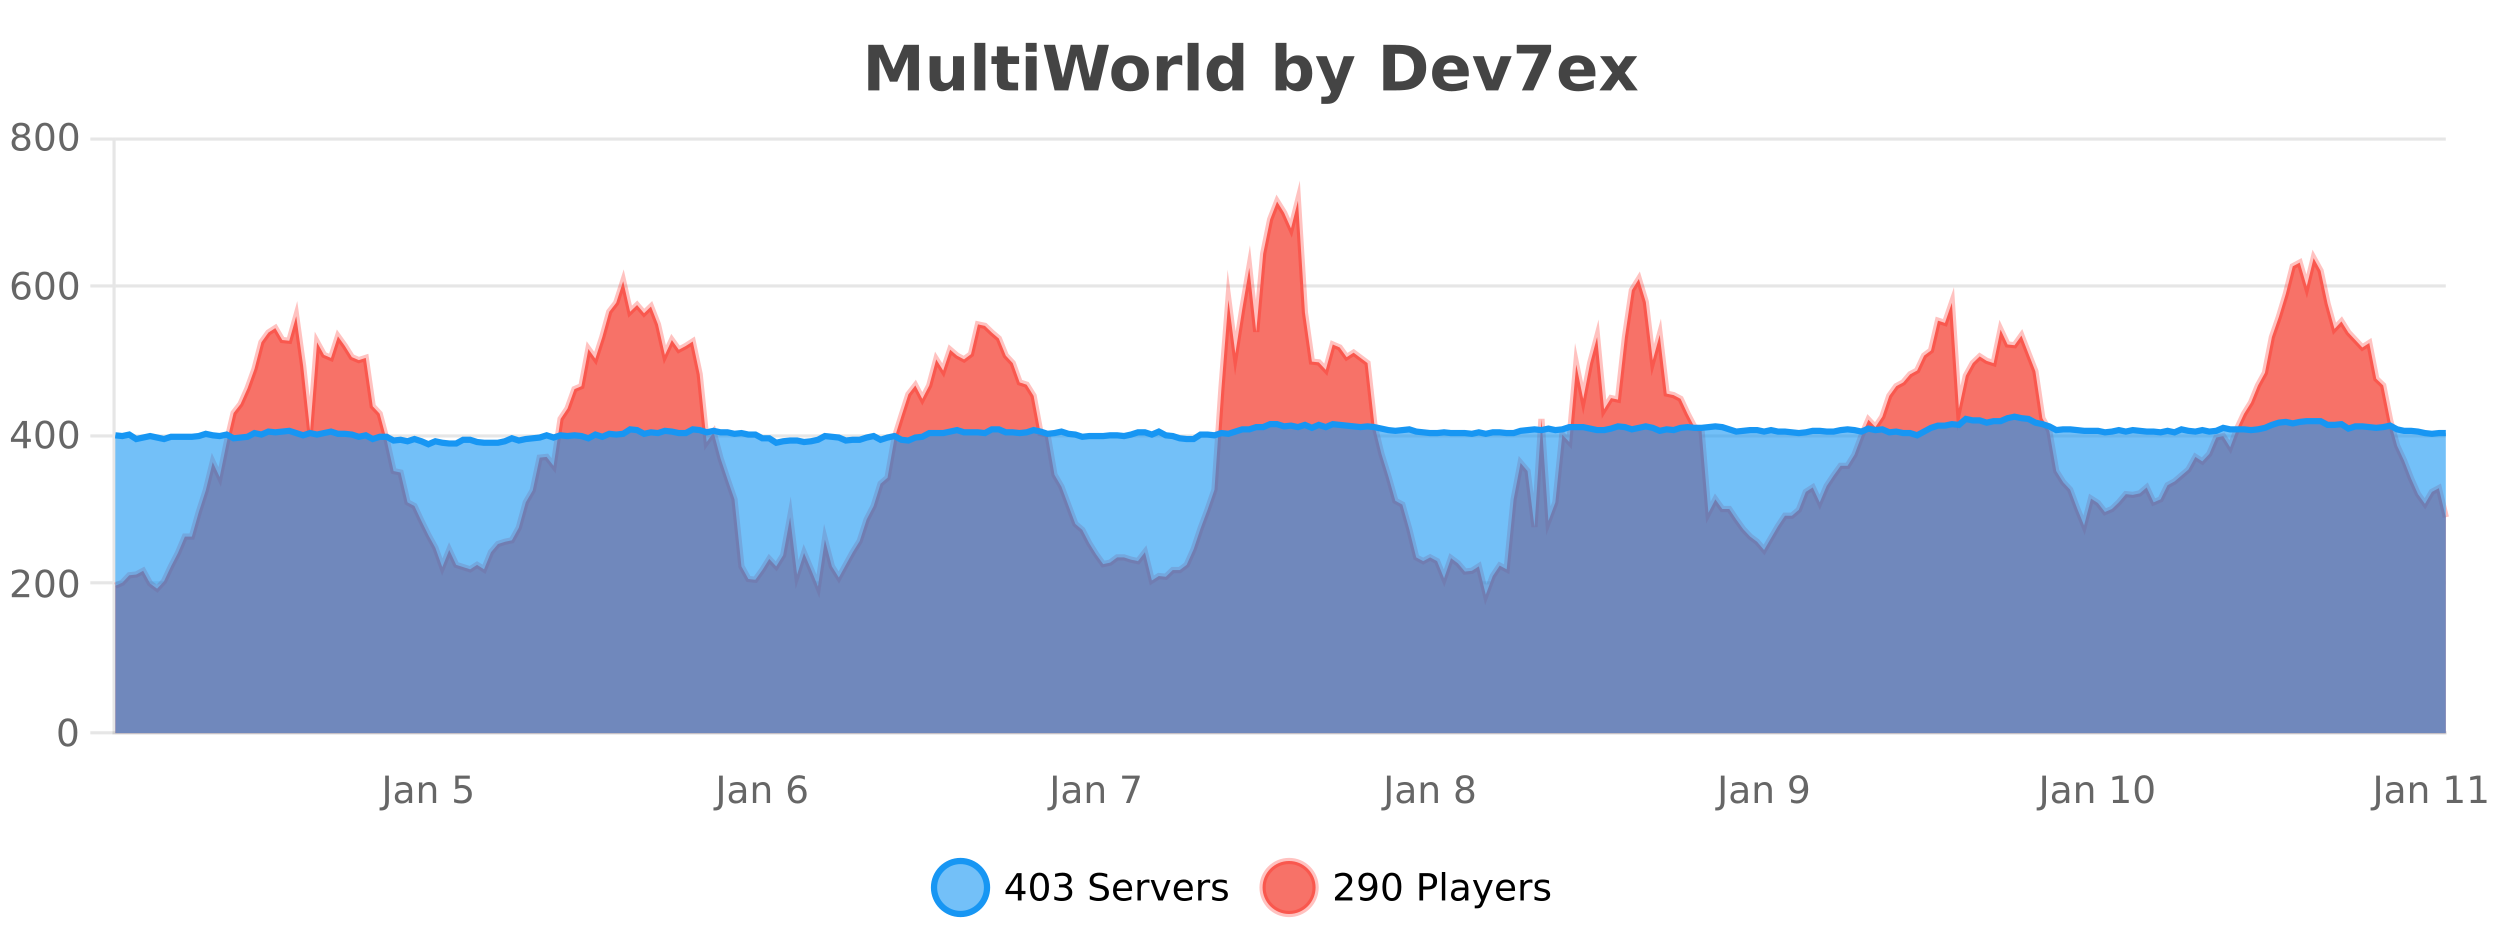
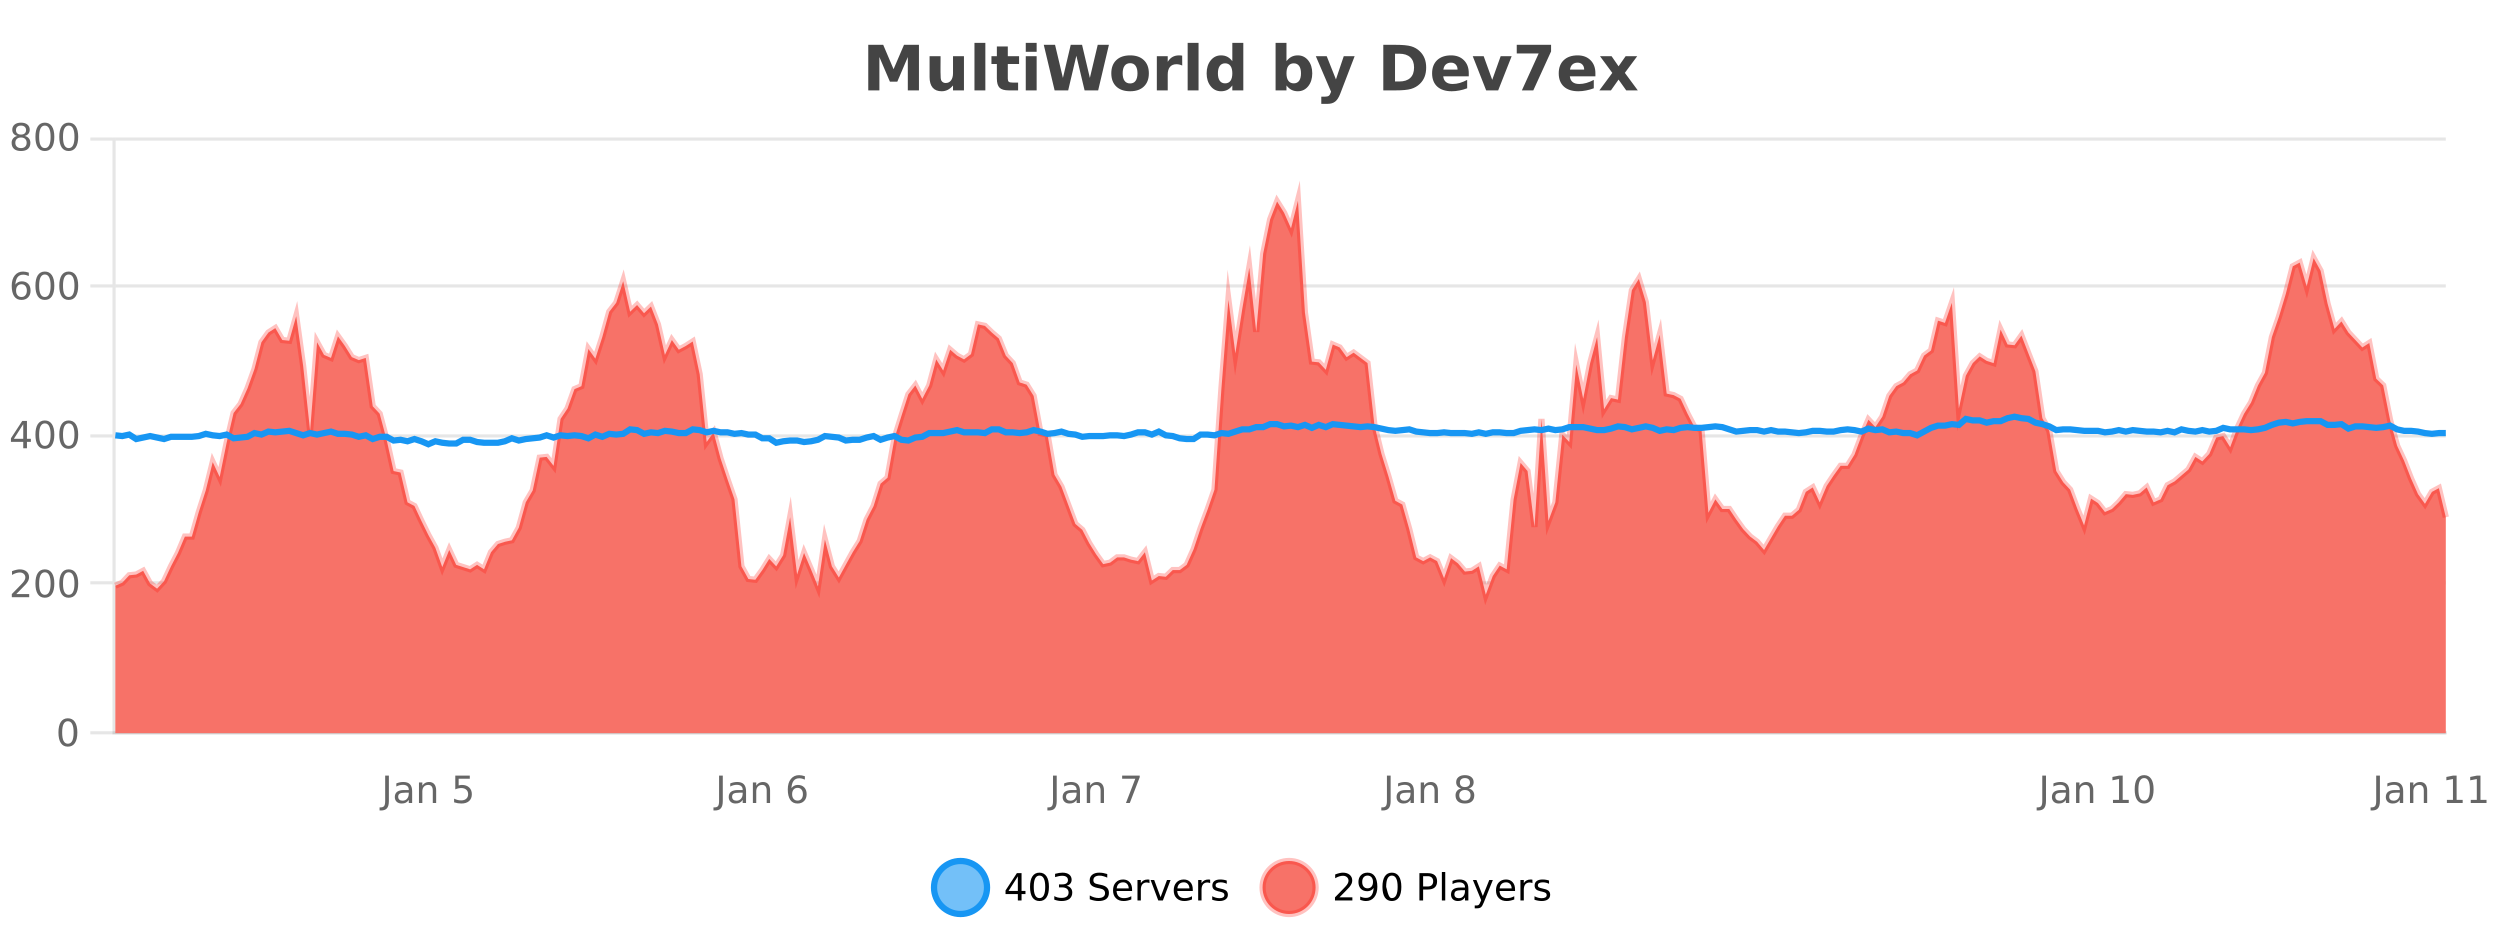
<svg xmlns="http://www.w3.org/2000/svg" width="800pt" height="300pt" viewBox="0 0 800 300" version="1.1">
  <defs>
    <clipPath id="clip1">
      <path d="M 270 263 L 345 263 L 345 300 L 270 300 Z M 270 263 " />
    </clipPath>
    <clipPath id="clip2">
      <path d="M 375 263 L 450 263 L 450 300 L 375 300 Z M 375 263 " />
    </clipPath>
    <clipPath id="clip3">
      <path d="M 36.906 64 L 782.66 64 L 782.66 234.602 L 36.906 234.602 Z M 36.906 64 " />
    </clipPath>
    <clipPath id="clip4">
      <path d="M 35.906 43 L 783.664 43 L 783.664 219 L 35.906 219 Z M 35.906 43 " />
    </clipPath>
    <clipPath id="clip5">
      <path d="M 36.906 133 L 782.66 133 L 782.66 234.602 L 36.906 234.602 Z M 36.906 133 " />
    </clipPath>
    <clipPath id="clip6">
      <path d="M 35.906 105 L 783.664 105 L 783.664 171 L 35.906 171 Z M 35.906 105 " />
    </clipPath>
  </defs>
  <g id="surface259496">
    <rect x="0" y="0" width="800" height="300" style="fill:rgb(100%,100%,100%);fill-opacity:1;stroke:none;" />
    <path style="fill:none;stroke-width:1;stroke-linecap:butt;stroke-linejoin:miter;stroke:rgb(0%,0%,0%);stroke-opacity:0.098;stroke-miterlimit:10;" d="M 37 234.5 L 782.66 234.5 " />
    <path style="fill:none;stroke-width:1;stroke-linecap:butt;stroke-linejoin:miter;stroke:rgb(0%,0%,0%);stroke-opacity:0.098;stroke-miterlimit:10;" d="M 28.906 234.5 L 36 234.5 " />
    <path style="fill:none;stroke-width:1;stroke-linecap:butt;stroke-linejoin:miter;stroke:rgb(0%,0%,0%);stroke-opacity:0.098;stroke-miterlimit:10;" d="M 37 186.5 L 782.66 186.5 " />
    <path style="fill:none;stroke-width:1;stroke-linecap:butt;stroke-linejoin:miter;stroke:rgb(0%,0%,0%);stroke-opacity:0.098;stroke-miterlimit:10;" d="M 28.906 186.5 L 36 186.5 " />
    <path style="fill:none;stroke-width:1;stroke-linecap:butt;stroke-linejoin:miter;stroke:rgb(0%,0%,0%);stroke-opacity:0.098;stroke-miterlimit:10;" d="M 37 139.5 L 782.66 139.5 " />
    <path style="fill:none;stroke-width:1;stroke-linecap:butt;stroke-linejoin:miter;stroke:rgb(0%,0%,0%);stroke-opacity:0.098;stroke-miterlimit:10;" d="M 28.906 139.5 L 36 139.5 " />
    <path style="fill:none;stroke-width:1;stroke-linecap:butt;stroke-linejoin:miter;stroke:rgb(0%,0%,0%);stroke-opacity:0.098;stroke-miterlimit:10;" d="M 37 91.5 L 782.66 91.5 " />
    <path style="fill:none;stroke-width:1;stroke-linecap:butt;stroke-linejoin:miter;stroke:rgb(0%,0%,0%);stroke-opacity:0.098;stroke-miterlimit:10;" d="M 28.906 91.5 L 36 91.5 " />
    <path style="fill:none;stroke-width:1;stroke-linecap:butt;stroke-linejoin:miter;stroke:rgb(0%,0%,0%);stroke-opacity:0.098;stroke-miterlimit:10;" d="M 37 44.5 L 782.66 44.5 " />
    <path style="fill:none;stroke-width:1;stroke-linecap:butt;stroke-linejoin:miter;stroke:rgb(0%,0%,0%);stroke-opacity:0.098;stroke-miterlimit:10;" d="M 28.906 44.5 L 36 44.5 " />
    <path style=" stroke:none;fill-rule:nonzero;fill:rgb(9.02%,58.824%,95.294%);fill-opacity:0.6;" d="M 315.852 284 C 315.852 288.688 312.055 292.484 307.367 292.484 C 302.684 292.484 298.883 288.688 298.883 284 C 298.883 279.312 302.684 275.516 307.367 275.516 C 312.055 275.516 315.852 279.312 315.852 284 Z M 315.852 284 " />
    <g clip-path="url(#clip1)" clip-rule="nonzero">
      <path style="fill:none;stroke-width:2;stroke-linecap:butt;stroke-linejoin:miter;stroke:rgb(9.02%,58.824%,95.294%);stroke-opacity:1;stroke-miterlimit:10;" d="M 315.852 284 C 315.852 288.688 312.055 292.484 307.367 292.484 C 302.684 292.484 298.883 288.688 298.883 284 C 298.883 279.312 302.684 275.516 307.367 275.516 C 312.055 275.516 315.852 279.312 315.852 284 Z M 315.852 284 " />
    </g>
    <path style=" stroke:none;fill-rule:nonzero;fill:rgb(0%,0%,0%);fill-opacity:1;" d="M 325.711 280.438 L 322.727 285.109 L 325.711 285.109 Z M 325.398 279.406 L 326.898 279.406 L 326.898 285.109 L 328.148 285.109 L 328.148 286.094 L 326.898 286.094 L 326.898 288.156 L 325.711 288.156 L 325.711 286.094 L 321.773 286.094 L 321.773 284.953 Z M 332.629 280.188 C 332.023 280.188 331.566 280.492 331.254 281.094 C 330.949 281.688 330.801 282.59 330.801 283.797 C 330.801 284.996 330.949 285.898 331.254 286.5 C 331.566 287.094 332.023 287.391 332.629 287.391 C 333.242 287.391 333.699 287.094 334.004 286.5 C 334.316 285.898 334.473 284.996 334.473 283.797 C 334.473 282.59 334.316 281.688 334.004 281.094 C 333.699 280.492 333.242 280.188 332.629 280.188 Z M 332.629 279.25 C 333.605 279.25 334.355 279.641 334.879 280.422 C 335.398 281.195 335.66 282.32 335.66 283.797 C 335.66 285.266 335.398 286.391 334.879 287.172 C 334.355 287.945 333.605 288.328 332.629 288.328 C 331.648 288.328 330.898 287.945 330.379 287.172 C 329.867 286.391 329.613 285.266 329.613 283.797 C 329.613 282.32 329.867 281.195 330.379 280.422 C 330.898 279.641 331.648 279.25 332.629 279.25 Z M 341.328 283.438 C 341.891 283.562 342.328 283.82 342.641 284.203 C 342.961 284.578 343.125 285.047 343.125 285.609 C 343.125 286.477 342.828 287.148 342.234 287.625 C 341.641 288.094 340.797 288.328 339.703 288.328 C 339.336 288.328 338.957 288.289 338.562 288.219 C 338.176 288.148 337.781 288.039 337.375 287.891 L 337.375 286.75 C 337.695 286.938 338.051 287.086 338.438 287.188 C 338.832 287.281 339.242 287.328 339.672 287.328 C 340.41 287.328 340.973 287.184 341.359 286.891 C 341.754 286.602 341.953 286.172 341.953 285.609 C 341.953 285.102 341.77 284.699 341.406 284.406 C 341.039 284.117 340.539 283.969 339.906 283.969 L 338.875 283.969 L 338.875 283 L 339.953 283 C 340.523 283 340.969 282.887 341.281 282.656 C 341.594 282.418 341.75 282.078 341.75 281.641 C 341.75 281.195 341.586 280.852 341.266 280.609 C 340.953 280.371 340.5 280.25 339.906 280.25 C 339.57 280.25 339.219 280.289 338.844 280.359 C 338.477 280.422 338.07 280.527 337.625 280.672 L 337.625 279.625 C 338.082 279.5 338.504 279.406 338.891 279.344 C 339.285 279.281 339.656 279.25 340 279.25 C 340.906 279.25 341.617 279.453 342.141 279.859 C 342.66 280.266 342.922 280.82 342.922 281.516 C 342.922 282.008 342.781 282.418 342.5 282.75 C 342.227 283.086 341.836 283.312 341.328 283.438 Z M 354.32 279.688 L 354.32 280.844 C 353.871 280.637 353.445 280.48 353.039 280.375 C 352.641 280.262 352.262 280.203 351.898 280.203 C 351.25 280.203 350.75 280.328 350.398 280.578 C 350.055 280.828 349.883 281.188 349.883 281.656 C 349.883 282.043 349.996 282.336 350.227 282.531 C 350.453 282.73 350.898 282.887 351.555 283 L 352.258 283.156 C 353.141 283.324 353.793 283.621 354.211 284.047 C 354.637 284.465 354.852 285.027 354.852 285.734 C 354.852 286.59 354.562 287.234 353.992 287.672 C 353.43 288.109 352.594 288.328 351.492 288.328 C 351.086 288.328 350.648 288.281 350.18 288.188 C 349.711 288.094 349.227 287.953 348.727 287.766 L 348.727 286.547 C 349.203 286.82 349.672 287.023 350.133 287.156 C 350.602 287.293 351.055 287.359 351.492 287.359 C 352.168 287.359 352.688 287.23 353.055 286.969 C 353.43 286.699 353.617 286.32 353.617 285.828 C 353.617 285.402 353.48 285.07 353.211 284.828 C 352.949 284.578 352.516 284.398 351.914 284.281 L 351.195 284.141 C 350.309 283.965 349.668 283.688 349.273 283.312 C 348.887 282.938 348.695 282.418 348.695 281.75 C 348.695 280.969 348.965 280.359 349.508 279.922 C 350.047 279.477 350.797 279.25 351.758 279.25 C 352.172 279.25 352.59 279.289 353.008 279.359 C 353.434 279.434 353.871 279.543 354.32 279.688 Z M 362.266 284.609 L 362.266 285.125 L 357.297 285.125 C 357.348 285.875 357.57 286.445 357.969 286.828 C 358.375 287.215 358.93 287.406 359.641 287.406 C 360.055 287.406 360.457 287.359 360.844 287.266 C 361.238 287.164 361.629 287.008 362.016 286.797 L 362.016 287.828 C 361.617 287.984 361.219 288.105 360.812 288.188 C 360.406 288.281 359.992 288.328 359.578 288.328 C 358.535 288.328 357.707 288.027 357.094 287.422 C 356.477 286.809 356.172 285.98 356.172 284.938 C 356.172 283.867 356.461 283.016 357.047 282.391 C 357.629 281.758 358.41 281.438 359.391 281.438 C 360.273 281.438 360.973 281.727 361.484 282.297 C 362.004 282.859 362.266 283.633 362.266 284.609 Z M 361.188 284.281 C 361.176 283.699 361.008 283.23 360.688 282.875 C 360.363 282.523 359.938 282.344 359.406 282.344 C 358.801 282.344 358.316 282.516 357.953 282.859 C 357.598 283.203 357.395 283.684 357.344 284.297 Z M 367.836 282.594 C 367.711 282.531 367.574 282.484 367.43 282.453 C 367.293 282.414 367.137 282.391 366.961 282.391 C 366.355 282.391 365.887 282.59 365.555 282.984 C 365.23 283.383 365.07 283.953 365.07 284.703 L 365.07 288.156 L 363.992 288.156 L 363.992 281.594 L 365.07 281.594 L 365.07 282.609 C 365.297 282.215 365.594 281.922 365.961 281.734 C 366.324 281.539 366.766 281.438 367.289 281.438 C 367.359 281.438 367.438 281.445 367.523 281.453 C 367.617 281.465 367.715 281.48 367.82 281.5 Z M 368.195 281.594 L 369.336 281.594 L 371.383 287.094 L 373.445 281.594 L 374.586 281.594 L 372.117 288.156 L 370.648 288.156 Z M 381.688 284.609 L 381.688 285.125 L 376.719 285.125 C 376.77 285.875 376.992 286.445 377.391 286.828 C 377.797 287.215 378.352 287.406 379.062 287.406 C 379.477 287.406 379.879 287.359 380.266 287.266 C 380.66 287.164 381.051 287.008 381.438 286.797 L 381.438 287.828 C 381.039 287.984 380.641 288.105 380.234 288.188 C 379.828 288.281 379.414 288.328 379 288.328 C 377.957 288.328 377.129 288.027 376.516 287.422 C 375.898 286.809 375.594 285.98 375.594 284.938 C 375.594 283.867 375.883 283.016 376.469 282.391 C 377.051 281.758 377.832 281.438 378.812 281.438 C 379.695 281.438 380.395 281.727 380.906 282.297 C 381.426 282.859 381.688 283.633 381.688 284.609 Z M 380.609 284.281 C 380.598 283.699 380.43 283.23 380.109 282.875 C 379.785 282.523 379.359 282.344 378.828 282.344 C 378.223 282.344 377.738 282.516 377.375 282.859 C 377.02 283.203 376.816 283.684 376.766 284.297 Z M 387.258 282.594 C 387.133 282.531 386.996 282.484 386.852 282.453 C 386.715 282.414 386.559 282.391 386.383 282.391 C 385.777 282.391 385.309 282.59 384.977 282.984 C 384.652 283.383 384.492 283.953 384.492 284.703 L 384.492 288.156 L 383.414 288.156 L 383.414 281.594 L 384.492 281.594 L 384.492 282.609 C 384.719 282.215 385.016 281.922 385.383 281.734 C 385.746 281.539 386.188 281.438 386.711 281.438 C 386.781 281.438 386.859 281.445 386.945 281.453 C 387.039 281.465 387.137 281.48 387.242 281.5 Z M 392.562 281.781 L 392.562 282.812 C 392.258 282.656 391.941 282.543 391.609 282.469 C 391.285 282.387 390.945 282.344 390.594 282.344 C 390.062 282.344 389.66 282.43 389.391 282.594 C 389.117 282.75 388.984 282.996 388.984 283.328 C 388.984 283.578 389.078 283.777 389.266 283.922 C 389.461 284.059 389.852 284.188 390.438 284.312 L 390.797 284.406 C 391.566 284.562 392.113 284.793 392.438 285.094 C 392.758 285.398 392.922 285.812 392.922 286.344 C 392.922 286.961 392.676 287.445 392.188 287.797 C 391.707 288.152 391.047 288.328 390.203 288.328 C 389.848 288.328 389.477 288.289 389.094 288.219 C 388.719 288.156 388.32 288.059 387.906 287.922 L 387.906 286.797 C 388.301 287.008 388.691 287.164 389.078 287.266 C 389.461 287.371 389.848 287.422 390.234 287.422 C 390.734 287.422 391.117 287.34 391.391 287.172 C 391.672 286.996 391.812 286.746 391.812 286.422 C 391.812 286.133 391.711 285.906 391.516 285.75 C 391.316 285.594 390.883 285.445 390.219 285.297 L 389.844 285.219 C 389.176 285.074 388.691 284.855 388.391 284.562 C 388.098 284.273 387.953 283.875 387.953 283.375 C 387.953 282.75 388.172 282.273 388.609 281.938 C 389.047 281.605 389.664 281.438 390.469 281.438 C 390.863 281.438 391.238 281.469 391.594 281.531 C 391.945 281.586 392.27 281.668 392.562 281.781 Z M 317.367 277.016 " />
    <path style=" stroke:none;fill-rule:nonzero;fill:rgb(96.863%,44.706%,40.784%);fill-opacity:1;" d="M 420.988 284 C 420.988 288.688 417.191 292.484 412.504 292.484 C 407.82 292.484 404.02 288.688 404.02 284 C 404.02 279.312 407.82 275.516 412.504 275.516 C 417.191 275.516 420.988 279.312 420.988 284 Z M 420.988 284 " />
    <g clip-path="url(#clip2)" clip-rule="nonzero">
      <path style="fill:none;stroke-width:2;stroke-linecap:butt;stroke-linejoin:miter;stroke:rgb(100%,4.706%,0%);stroke-opacity:0.247;stroke-miterlimit:10;" d="M 420.988 284 C 420.988 288.688 417.191 292.484 412.504 292.484 C 407.82 292.484 404.02 288.688 404.02 284 C 404.02 279.312 407.82 275.516 412.504 275.516 C 417.191 275.516 420.988 279.312 420.988 284 Z M 420.988 284 " />
    </g>
-     <path style=" stroke:none;fill-rule:nonzero;fill:rgb(0%,0%,0%);fill-opacity:1;" d="M 428.617 287.156 L 432.758 287.156 L 432.758 288.156 L 427.195 288.156 L 427.195 287.156 C 427.641 286.699 428.25 286.078 429.023 285.297 C 429.805 284.508 430.293 283.996 430.492 283.766 C 430.875 283.352 431.141 282.996 431.289 282.703 C 431.445 282.402 431.523 282.109 431.523 281.828 C 431.523 281.359 431.355 280.98 431.023 280.688 C 430.699 280.398 430.277 280.25 429.758 280.25 C 429.383 280.25 428.984 280.312 428.57 280.438 C 428.164 280.562 427.727 280.762 427.258 281.031 L 427.258 279.828 C 427.734 279.641 428.18 279.5 428.586 279.406 C 429 279.305 429.383 279.25 429.727 279.25 C 430.633 279.25 431.355 279.48 431.898 279.938 C 432.438 280.387 432.711 280.992 432.711 281.75 C 432.711 282.105 432.641 282.445 432.508 282.766 C 432.371 283.09 432.125 283.469 431.773 283.906 C 431.668 284.023 431.355 284.352 430.836 284.891 C 430.312 285.434 429.574 286.188 428.617 287.156 Z M 435.266 287.969 L 435.266 286.891 C 435.566 287.039 435.867 287.148 436.172 287.219 C 436.473 287.293 436.773 287.328 437.078 287.328 C 437.859 287.328 438.453 287.07 438.859 286.547 C 439.273 286.016 439.508 285.215 439.562 284.141 C 439.344 284.484 439.055 284.746 438.703 284.922 C 438.359 285.102 437.973 285.188 437.547 285.188 C 436.672 285.188 435.977 284.93 435.469 284.406 C 434.957 283.875 434.703 283.148 434.703 282.219 C 434.703 281.324 434.969 280.605 435.5 280.062 C 436.031 279.523 436.738 279.25 437.625 279.25 C 438.633 279.25 439.406 279.641 439.938 280.422 C 440.477 281.195 440.75 282.32 440.75 283.797 C 440.75 285.172 440.422 286.273 439.766 287.094 C 439.109 287.918 438.227 288.328 437.125 288.328 C 436.82 288.328 436.52 288.297 436.219 288.234 C 435.914 288.18 435.598 288.094 435.266 287.969 Z M 437.625 284.266 C 438.156 284.266 438.578 284.086 438.891 283.719 C 439.203 283.355 439.359 282.855 439.359 282.219 C 439.359 281.594 439.203 281.102 438.891 280.734 C 438.578 280.371 438.156 280.188 437.625 280.188 C 437.094 280.188 436.672 280.371 436.359 280.734 C 436.055 281.102 435.906 281.594 435.906 282.219 C 435.906 282.855 436.055 283.355 436.359 283.719 C 436.672 284.086 437.094 284.266 437.625 284.266 Z M 445.398 280.188 C 444.793 280.188 444.336 280.492 444.023 281.094 C 443.719 281.688 443.57 282.59 443.57 283.797 C 443.57 284.996 443.719 285.898 444.023 286.5 C 444.336 287.094 444.793 287.391 445.398 287.391 C 446.012 287.391 446.469 287.094 446.773 286.5 C 447.086 285.898 447.242 284.996 447.242 283.797 C 447.242 282.59 447.086 281.688 446.773 281.094 C 446.469 280.492 446.012 280.188 445.398 280.188 Z M 445.398 279.25 C 446.375 279.25 447.125 279.641 447.648 280.422 C 448.168 281.195 448.43 282.32 448.43 283.797 C 448.43 285.266 448.168 286.391 447.648 287.172 C 447.125 287.945 446.375 288.328 445.398 288.328 C 444.418 288.328 443.668 287.945 443.148 287.172 C 442.637 286.391 442.383 285.266 442.383 283.797 C 442.383 282.32 442.637 281.195 443.148 280.422 C 443.668 279.641 444.418 279.25 445.398 279.25 Z M 455.398 280.375 L 455.398 283.672 L 456.883 283.672 C 457.434 283.672 457.859 283.531 458.164 283.25 C 458.465 282.961 458.617 282.547 458.617 282.016 C 458.617 281.496 458.465 281.094 458.164 280.812 C 457.859 280.523 457.434 280.375 456.883 280.375 Z M 454.211 279.406 L 456.883 279.406 C 457.871 279.406 458.617 279.633 459.117 280.078 C 459.617 280.516 459.867 281.164 459.867 282.016 C 459.867 282.883 459.617 283.539 459.117 283.984 C 458.617 284.422 457.871 284.641 456.883 284.641 L 455.398 284.641 L 455.398 288.156 L 454.211 288.156 Z M 461.398 279.031 L 462.477 279.031 L 462.477 288.156 L 461.398 288.156 Z M 467.719 284.859 C 466.852 284.859 466.25 284.961 465.906 285.156 C 465.57 285.355 465.406 285.695 465.406 286.172 C 465.406 286.559 465.531 286.867 465.781 287.094 C 466.039 287.312 466.383 287.422 466.812 287.422 C 467.414 287.422 467.895 287.215 468.25 286.797 C 468.613 286.371 468.797 285.805 468.797 285.094 L 468.797 284.859 Z M 469.875 284.406 L 469.875 288.156 L 468.797 288.156 L 468.797 287.156 C 468.547 287.555 468.238 287.852 467.875 288.047 C 467.508 288.234 467.062 288.328 466.531 288.328 C 465.852 288.328 465.316 288.141 464.922 287.766 C 464.523 287.383 464.328 286.875 464.328 286.25 C 464.328 285.512 464.57 284.953 465.062 284.578 C 465.562 284.203 466.301 284.016 467.281 284.016 L 468.797 284.016 L 468.797 283.906 C 468.797 283.406 468.629 283.023 468.297 282.75 C 467.973 282.48 467.52 282.344 466.938 282.344 C 466.562 282.344 466.191 282.391 465.828 282.484 C 465.473 282.578 465.133 282.715 464.812 282.891 L 464.812 281.891 C 465.207 281.734 465.586 281.621 465.953 281.547 C 466.328 281.477 466.691 281.438 467.047 281.438 C 467.992 281.438 468.703 281.684 469.172 282.172 C 469.641 282.664 469.875 283.406 469.875 284.406 Z M 474.82 288.766 C 474.516 289.547 474.219 290.055 473.93 290.297 C 473.637 290.535 473.25 290.656 472.773 290.656 L 471.914 290.656 L 471.914 289.75 L 472.539 289.75 C 472.84 289.75 473.07 289.676 473.227 289.531 C 473.391 289.395 473.574 289.066 473.773 288.547 L 473.977 288.047 L 471.32 281.594 L 472.461 281.594 L 474.508 286.719 L 476.57 281.594 L 477.711 281.594 Z M 484.812 284.609 L 484.812 285.125 L 479.844 285.125 C 479.895 285.875 480.117 286.445 480.516 286.828 C 480.922 287.215 481.477 287.406 482.188 287.406 C 482.602 287.406 483.004 287.359 483.391 287.266 C 483.785 287.164 484.176 287.008 484.562 286.797 L 484.562 287.828 C 484.164 287.984 483.766 288.105 483.359 288.188 C 482.953 288.281 482.539 288.328 482.125 288.328 C 481.082 288.328 480.254 288.027 479.641 287.422 C 479.023 286.809 478.719 285.98 478.719 284.938 C 478.719 283.867 479.008 283.016 479.594 282.391 C 480.176 281.758 480.957 281.438 481.938 281.438 C 482.82 281.438 483.52 281.727 484.031 282.297 C 484.551 282.859 484.812 283.633 484.812 284.609 Z M 483.734 284.281 C 483.723 283.699 483.555 283.23 483.234 282.875 C 482.91 282.523 482.484 282.344 481.953 282.344 C 481.348 282.344 480.863 282.516 480.5 282.859 C 480.145 283.203 479.941 283.684 479.891 284.297 Z M 490.383 282.594 C 490.258 282.531 490.121 282.484 489.977 282.453 C 489.84 282.414 489.684 282.391 489.508 282.391 C 488.902 282.391 488.434 282.59 488.102 282.984 C 487.777 283.383 487.617 283.953 487.617 284.703 L 487.617 288.156 L 486.539 288.156 L 486.539 281.594 L 487.617 281.594 L 487.617 282.609 C 487.844 282.215 488.141 281.922 488.508 281.734 C 488.871 281.539 489.312 281.438 489.836 281.438 C 489.906 281.438 489.984 281.445 490.07 281.453 C 490.164 281.465 490.262 281.48 490.367 281.5 Z M 495.691 281.781 L 495.691 282.812 C 495.387 282.656 495.07 282.543 494.738 282.469 C 494.414 282.387 494.074 282.344 493.723 282.344 C 493.191 282.344 492.789 282.43 492.52 282.594 C 492.246 282.75 492.113 282.996 492.113 283.328 C 492.113 283.578 492.207 283.777 492.395 283.922 C 492.59 284.059 492.98 284.188 493.566 284.312 L 493.926 284.406 C 494.695 284.562 495.242 284.793 495.566 285.094 C 495.887 285.398 496.051 285.812 496.051 286.344 C 496.051 286.961 495.805 287.445 495.316 287.797 C 494.836 288.152 494.176 288.328 493.332 288.328 C 492.977 288.328 492.605 288.289 492.223 288.219 C 491.848 288.156 491.449 288.059 491.035 287.922 L 491.035 286.797 C 491.43 287.008 491.82 287.164 492.207 287.266 C 492.59 287.371 492.977 287.422 493.363 287.422 C 493.863 287.422 494.246 287.34 494.52 287.172 C 494.801 286.996 494.941 286.746 494.941 286.422 C 494.941 286.133 494.84 285.906 494.645 285.75 C 494.445 285.594 494.012 285.445 493.348 285.297 L 492.973 285.219 C 492.305 285.074 491.82 284.855 491.52 284.562 C 491.227 284.273 491.082 283.875 491.082 283.375 C 491.082 282.75 491.301 282.273 491.738 281.938 C 492.176 281.605 492.793 281.438 493.598 281.438 C 493.992 281.438 494.367 281.469 494.723 281.531 C 495.074 281.586 495.398 281.668 495.691 281.781 Z M 422.504 277.016 " />
+     <path style=" stroke:none;fill-rule:nonzero;fill:rgb(0%,0%,0%);fill-opacity:1;" d="M 428.617 287.156 L 432.758 287.156 L 432.758 288.156 L 427.195 288.156 L 427.195 287.156 C 427.641 286.699 428.25 286.078 429.023 285.297 C 429.805 284.508 430.293 283.996 430.492 283.766 C 430.875 283.352 431.141 282.996 431.289 282.703 C 431.445 282.402 431.523 282.109 431.523 281.828 C 431.523 281.359 431.355 280.98 431.023 280.688 C 430.699 280.398 430.277 280.25 429.758 280.25 C 429.383 280.25 428.984 280.312 428.57 280.438 C 428.164 280.562 427.727 280.762 427.258 281.031 L 427.258 279.828 C 427.734 279.641 428.18 279.5 428.586 279.406 C 429 279.305 429.383 279.25 429.727 279.25 C 430.633 279.25 431.355 279.48 431.898 279.938 C 432.438 280.387 432.711 280.992 432.711 281.75 C 432.711 282.105 432.641 282.445 432.508 282.766 C 432.371 283.09 432.125 283.469 431.773 283.906 C 431.668 284.023 431.355 284.352 430.836 284.891 C 430.312 285.434 429.574 286.188 428.617 287.156 Z M 435.266 287.969 L 435.266 286.891 C 435.566 287.039 435.867 287.148 436.172 287.219 C 436.473 287.293 436.773 287.328 437.078 287.328 C 437.859 287.328 438.453 287.07 438.859 286.547 C 439.273 286.016 439.508 285.215 439.562 284.141 C 439.344 284.484 439.055 284.746 438.703 284.922 C 438.359 285.102 437.973 285.188 437.547 285.188 C 436.672 285.188 435.977 284.93 435.469 284.406 C 434.957 283.875 434.703 283.148 434.703 282.219 C 434.703 281.324 434.969 280.605 435.5 280.062 C 436.031 279.523 436.738 279.25 437.625 279.25 C 438.633 279.25 439.406 279.641 439.938 280.422 C 440.477 281.195 440.75 282.32 440.75 283.797 C 440.75 285.172 440.422 286.273 439.766 287.094 C 439.109 287.918 438.227 288.328 437.125 288.328 C 436.82 288.328 436.52 288.297 436.219 288.234 C 435.914 288.18 435.598 288.094 435.266 287.969 Z M 437.625 284.266 C 438.156 284.266 438.578 284.086 438.891 283.719 C 439.203 283.355 439.359 282.855 439.359 282.219 C 439.359 281.594 439.203 281.102 438.891 280.734 C 438.578 280.371 438.156 280.188 437.625 280.188 C 437.094 280.188 436.672 280.371 436.359 280.734 C 436.055 281.102 435.906 281.594 435.906 282.219 C 435.906 282.855 436.055 283.355 436.359 283.719 C 436.672 284.086 437.094 284.266 437.625 284.266 Z M 445.398 280.188 C 444.793 280.188 444.336 280.492 444.023 281.094 C 443.719 281.688 443.57 282.59 443.57 283.797 C 444.336 287.094 444.793 287.391 445.398 287.391 C 446.012 287.391 446.469 287.094 446.773 286.5 C 447.086 285.898 447.242 284.996 447.242 283.797 C 447.242 282.59 447.086 281.688 446.773 281.094 C 446.469 280.492 446.012 280.188 445.398 280.188 Z M 445.398 279.25 C 446.375 279.25 447.125 279.641 447.648 280.422 C 448.168 281.195 448.43 282.32 448.43 283.797 C 448.43 285.266 448.168 286.391 447.648 287.172 C 447.125 287.945 446.375 288.328 445.398 288.328 C 444.418 288.328 443.668 287.945 443.148 287.172 C 442.637 286.391 442.383 285.266 442.383 283.797 C 442.383 282.32 442.637 281.195 443.148 280.422 C 443.668 279.641 444.418 279.25 445.398 279.25 Z M 455.398 280.375 L 455.398 283.672 L 456.883 283.672 C 457.434 283.672 457.859 283.531 458.164 283.25 C 458.465 282.961 458.617 282.547 458.617 282.016 C 458.617 281.496 458.465 281.094 458.164 280.812 C 457.859 280.523 457.434 280.375 456.883 280.375 Z M 454.211 279.406 L 456.883 279.406 C 457.871 279.406 458.617 279.633 459.117 280.078 C 459.617 280.516 459.867 281.164 459.867 282.016 C 459.867 282.883 459.617 283.539 459.117 283.984 C 458.617 284.422 457.871 284.641 456.883 284.641 L 455.398 284.641 L 455.398 288.156 L 454.211 288.156 Z M 461.398 279.031 L 462.477 279.031 L 462.477 288.156 L 461.398 288.156 Z M 467.719 284.859 C 466.852 284.859 466.25 284.961 465.906 285.156 C 465.57 285.355 465.406 285.695 465.406 286.172 C 465.406 286.559 465.531 286.867 465.781 287.094 C 466.039 287.312 466.383 287.422 466.812 287.422 C 467.414 287.422 467.895 287.215 468.25 286.797 C 468.613 286.371 468.797 285.805 468.797 285.094 L 468.797 284.859 Z M 469.875 284.406 L 469.875 288.156 L 468.797 288.156 L 468.797 287.156 C 468.547 287.555 468.238 287.852 467.875 288.047 C 467.508 288.234 467.062 288.328 466.531 288.328 C 465.852 288.328 465.316 288.141 464.922 287.766 C 464.523 287.383 464.328 286.875 464.328 286.25 C 464.328 285.512 464.57 284.953 465.062 284.578 C 465.562 284.203 466.301 284.016 467.281 284.016 L 468.797 284.016 L 468.797 283.906 C 468.797 283.406 468.629 283.023 468.297 282.75 C 467.973 282.48 467.52 282.344 466.938 282.344 C 466.562 282.344 466.191 282.391 465.828 282.484 C 465.473 282.578 465.133 282.715 464.812 282.891 L 464.812 281.891 C 465.207 281.734 465.586 281.621 465.953 281.547 C 466.328 281.477 466.691 281.438 467.047 281.438 C 467.992 281.438 468.703 281.684 469.172 282.172 C 469.641 282.664 469.875 283.406 469.875 284.406 Z M 474.82 288.766 C 474.516 289.547 474.219 290.055 473.93 290.297 C 473.637 290.535 473.25 290.656 472.773 290.656 L 471.914 290.656 L 471.914 289.75 L 472.539 289.75 C 472.84 289.75 473.07 289.676 473.227 289.531 C 473.391 289.395 473.574 289.066 473.773 288.547 L 473.977 288.047 L 471.32 281.594 L 472.461 281.594 L 474.508 286.719 L 476.57 281.594 L 477.711 281.594 Z M 484.812 284.609 L 484.812 285.125 L 479.844 285.125 C 479.895 285.875 480.117 286.445 480.516 286.828 C 480.922 287.215 481.477 287.406 482.188 287.406 C 482.602 287.406 483.004 287.359 483.391 287.266 C 483.785 287.164 484.176 287.008 484.562 286.797 L 484.562 287.828 C 484.164 287.984 483.766 288.105 483.359 288.188 C 482.953 288.281 482.539 288.328 482.125 288.328 C 481.082 288.328 480.254 288.027 479.641 287.422 C 479.023 286.809 478.719 285.98 478.719 284.938 C 478.719 283.867 479.008 283.016 479.594 282.391 C 480.176 281.758 480.957 281.438 481.938 281.438 C 482.82 281.438 483.52 281.727 484.031 282.297 C 484.551 282.859 484.812 283.633 484.812 284.609 Z M 483.734 284.281 C 483.723 283.699 483.555 283.23 483.234 282.875 C 482.91 282.523 482.484 282.344 481.953 282.344 C 481.348 282.344 480.863 282.516 480.5 282.859 C 480.145 283.203 479.941 283.684 479.891 284.297 Z M 490.383 282.594 C 490.258 282.531 490.121 282.484 489.977 282.453 C 489.84 282.414 489.684 282.391 489.508 282.391 C 488.902 282.391 488.434 282.59 488.102 282.984 C 487.777 283.383 487.617 283.953 487.617 284.703 L 487.617 288.156 L 486.539 288.156 L 486.539 281.594 L 487.617 281.594 L 487.617 282.609 C 487.844 282.215 488.141 281.922 488.508 281.734 C 488.871 281.539 489.312 281.438 489.836 281.438 C 489.906 281.438 489.984 281.445 490.07 281.453 C 490.164 281.465 490.262 281.48 490.367 281.5 Z M 495.691 281.781 L 495.691 282.812 C 495.387 282.656 495.07 282.543 494.738 282.469 C 494.414 282.387 494.074 282.344 493.723 282.344 C 493.191 282.344 492.789 282.43 492.52 282.594 C 492.246 282.75 492.113 282.996 492.113 283.328 C 492.113 283.578 492.207 283.777 492.395 283.922 C 492.59 284.059 492.98 284.188 493.566 284.312 L 493.926 284.406 C 494.695 284.562 495.242 284.793 495.566 285.094 C 495.887 285.398 496.051 285.812 496.051 286.344 C 496.051 286.961 495.805 287.445 495.316 287.797 C 494.836 288.152 494.176 288.328 493.332 288.328 C 492.977 288.328 492.605 288.289 492.223 288.219 C 491.848 288.156 491.449 288.059 491.035 287.922 L 491.035 286.797 C 491.43 287.008 491.82 287.164 492.207 287.266 C 492.59 287.371 492.977 287.422 493.363 287.422 C 493.863 287.422 494.246 287.34 494.52 287.172 C 494.801 286.996 494.941 286.746 494.941 286.422 C 494.941 286.133 494.84 285.906 494.645 285.75 C 494.445 285.594 494.012 285.445 493.348 285.297 L 492.973 285.219 C 492.305 285.074 491.82 284.855 491.52 284.562 C 491.227 284.273 491.082 283.875 491.082 283.375 C 491.082 282.75 491.301 282.273 491.738 281.938 C 492.176 281.605 492.793 281.438 493.598 281.438 C 493.992 281.438 494.367 281.469 494.723 281.531 C 495.074 281.586 495.398 281.668 495.691 281.781 Z M 422.504 277.016 " />
    <path style=" stroke:none;fill-rule:nonzero;fill:rgb(26.667%,26.667%,26.667%);fill-opacity:1;" d="M 277.844 14.344 L 282.625 14.344 L 285.938 22.141 L 289.281 14.344 L 294.062 14.344 L 294.062 28.922 L 290.5 28.922 L 290.5 18.25 L 287.141 26.125 L 284.766 26.125 L 281.406 18.25 L 281.406 28.922 L 277.844 28.922 Z M 297.465 24.656 L 297.465 17.984 L 300.98 17.984 L 300.98 19.078 C 300.98 19.672 300.973 20.418 300.965 21.312 C 300.965 22.211 300.965 22.805 300.965 23.094 C 300.965 23.98 300.984 24.617 301.027 25 C 301.078 25.387 301.156 25.668 301.262 25.844 C 301.406 26.074 301.594 26.25 301.824 26.375 C 302.051 26.5 302.316 26.562 302.621 26.562 C 303.348 26.562 303.922 26.281 304.34 25.719 C 304.754 25.156 304.965 24.383 304.965 23.391 L 304.965 17.984 L 308.465 17.984 L 308.465 28.922 L 304.965 28.922 L 304.965 27.344 C 304.434 27.98 303.871 28.449 303.277 28.75 C 302.691 29.051 302.047 29.203 301.34 29.203 C 300.078 29.203 299.113 28.82 298.449 28.047 C 297.793 27.266 297.465 26.137 297.465 24.656 Z M 311.828 13.719 L 315.312 13.719 L 315.312 28.922 L 311.828 28.922 Z M 322.496 14.875 L 322.496 17.984 L 326.105 17.984 L 326.105 20.484 L 322.496 20.484 L 322.496 25.125 C 322.496 25.637 322.594 25.98 322.793 26.156 C 323 26.336 323.402 26.422 323.996 26.422 L 325.793 26.422 L 325.793 28.922 L 322.793 28.922 C 321.418 28.922 320.438 28.637 319.855 28.062 C 319.281 27.48 318.996 26.5 318.996 25.125 L 318.996 20.484 L 317.262 20.484 L 317.262 17.984 L 318.996 17.984 L 318.996 14.875 Z M 328.242 17.984 L 331.727 17.984 L 331.727 28.922 L 328.242 28.922 Z M 328.242 13.719 L 331.727 13.719 L 331.727 16.578 L 328.242 16.578 Z M 334.008 14.344 L 337.617 14.344 L 340.133 24.938 L 342.633 14.344 L 346.258 14.344 L 348.758 24.938 L 351.273 14.344 L 354.852 14.344 L 351.414 28.922 L 347.07 28.922 L 344.43 17.844 L 341.82 28.922 L 337.477 28.922 Z M 361.648 20.219 C 360.867 20.219 360.273 20.5 359.867 21.062 C 359.461 21.617 359.258 22.418 359.258 23.469 C 359.258 24.512 359.461 25.312 359.867 25.875 C 360.273 26.43 360.867 26.703 361.648 26.703 C 362.406 26.703 362.984 26.43 363.383 25.875 C 363.789 25.312 363.992 24.512 363.992 23.469 C 363.992 22.418 363.789 21.617 363.383 21.062 C 362.984 20.5 362.406 20.219 361.648 20.219 Z M 361.648 17.719 C 363.523 17.719 364.984 18.23 366.039 19.25 C 367.102 20.262 367.633 21.668 367.633 23.469 C 367.633 25.262 367.102 26.668 366.039 27.688 C 364.984 28.699 363.523 29.203 361.648 29.203 C 359.75 29.203 358.273 28.699 357.211 27.688 C 356.148 26.668 355.617 25.262 355.617 23.469 C 355.617 21.668 356.148 20.262 357.211 19.25 C 358.273 18.23 359.75 17.719 361.648 17.719 Z M 378.312 20.969 C 378 20.824 377.691 20.719 377.391 20.656 C 377.086 20.586 376.785 20.547 376.484 20.547 C 375.578 20.547 374.879 20.836 374.391 21.406 C 373.91 21.98 373.672 22.805 373.672 23.875 L 373.672 28.922 L 370.188 28.922 L 370.188 17.984 L 373.672 17.984 L 373.672 19.781 C 374.117 19.062 374.633 18.543 375.219 18.219 C 375.801 17.887 376.5 17.719 377.312 17.719 C 377.438 17.719 377.566 17.727 377.703 17.734 C 377.836 17.746 378.035 17.766 378.297 17.797 Z M 380.051 13.719 L 383.535 13.719 L 383.535 28.922 L 380.051 28.922 Z M 394.344 19.578 L 394.344 13.719 L 397.859 13.719 L 397.859 28.922 L 394.344 28.922 L 394.344 27.344 C 393.863 27.992 393.332 28.465 392.75 28.766 C 392.164 29.055 391.492 29.203 390.734 29.203 C 389.391 29.203 388.285 28.668 387.422 27.594 C 386.555 26.523 386.125 25.148 386.125 23.469 C 386.125 21.781 386.555 20.402 387.422 19.328 C 388.285 18.258 389.391 17.719 390.734 17.719 C 391.492 17.719 392.164 17.871 392.75 18.172 C 393.332 18.477 393.863 18.945 394.344 19.578 Z M 392.031 26.672 C 392.781 26.672 393.352 26.402 393.75 25.859 C 394.145 25.309 394.344 24.512 394.344 23.469 C 394.344 22.43 394.145 21.637 393.75 21.094 C 393.352 20.543 392.781 20.266 392.031 20.266 C 391.289 20.266 390.723 20.543 390.328 21.094 C 389.93 21.637 389.734 22.43 389.734 23.469 C 389.734 24.512 389.93 25.309 390.328 25.859 C 390.723 26.402 391.289 26.672 392.031 26.672 Z M 414 26.672 C 414.75 26.672 415.32 26.402 415.719 25.859 C 416.113 25.309 416.312 24.512 416.312 23.469 C 416.312 22.43 416.113 21.637 415.719 21.094 C 415.32 20.543 414.75 20.266 414 20.266 C 413.25 20.266 412.672 20.543 412.266 21.094 C 411.867 21.637 411.672 22.43 411.672 23.469 C 411.672 24.5 411.867 25.293 412.266 25.844 C 412.672 26.398 413.25 26.672 414 26.672 Z M 411.672 19.578 C 412.16 18.945 412.695 18.477 413.281 18.172 C 413.863 17.871 414.535 17.719 415.297 17.719 C 416.648 17.719 417.758 18.258 418.625 19.328 C 419.488 20.402 419.922 21.781 419.922 23.469 C 419.922 25.148 419.488 26.523 418.625 27.594 C 417.758 28.668 416.648 29.203 415.297 29.203 C 414.535 29.203 413.863 29.051 413.281 28.75 C 412.695 28.449 412.16 27.98 411.672 27.344 L 411.672 28.922 L 408.188 28.922 L 408.188 13.719 L 411.672 13.719 Z M 421.062 17.984 L 424.547 17.984 L 427.5 25.406 L 430 17.984 L 433.484 17.984 L 428.891 29.953 C 428.43 31.172 427.891 32.02 427.266 32.5 C 426.648 32.988 425.844 33.234 424.844 33.234 L 422.812 33.234 L 422.812 30.938 L 423.906 30.938 C 424.5 30.938 424.93 30.844 425.203 30.656 C 425.473 30.469 425.68 30.129 425.828 29.641 L 425.938 29.344 Z M 446.406 17.188 L 446.406 26.078 L 447.75 26.078 C 449.289 26.078 450.469 25.699 451.281 24.938 C 452.094 24.18 452.5 23.07 452.5 21.609 C 452.5 20.172 452.094 19.078 451.281 18.328 C 450.477 17.57 449.301 17.188 447.75 17.188 Z M 442.656 14.344 L 446.609 14.344 C 448.828 14.344 450.477 14.5 451.562 14.812 C 452.645 15.125 453.57 15.664 454.344 16.422 C 455.031 17.078 455.539 17.84 455.875 18.703 C 456.207 19.559 456.375 20.527 456.375 21.609 C 456.375 22.715 456.207 23.699 455.875 24.562 C 455.539 25.43 455.031 26.188 454.344 26.844 C 453.562 27.594 452.625 28.133 451.531 28.453 C 450.438 28.766 448.797 28.922 446.609 28.922 L 442.656 28.922 Z M 470.008 23.422 L 470.008 24.422 L 461.836 24.422 C 461.918 25.246 462.215 25.859 462.727 26.266 C 463.234 26.672 463.945 26.875 464.852 26.875 C 465.59 26.875 466.344 26.766 467.117 26.547 C 467.887 26.328 468.68 26 469.492 25.562 L 469.492 28.25 C 468.668 28.562 467.84 28.797 467.008 28.953 C 466.184 29.117 465.359 29.203 464.539 29.203 C 462.559 29.203 461.016 28.703 459.914 27.703 C 458.82 26.695 458.273 25.281 458.273 23.469 C 458.273 21.68 458.809 20.273 459.883 19.25 C 460.965 18.23 462.449 17.719 464.336 17.719 C 466.055 17.719 467.43 18.242 468.461 19.281 C 469.492 20.312 470.008 21.695 470.008 23.422 Z M 466.414 22.266 C 466.414 21.602 466.219 21.062 465.836 20.656 C 465.449 20.25 464.945 20.047 464.32 20.047 C 463.641 20.047 463.09 20.242 462.664 20.625 C 462.246 21 461.984 21.547 461.883 22.266 Z M 471.277 17.984 L 474.777 17.984 L 477.512 25.547 L 480.215 17.984 L 483.73 17.984 L 479.418 28.922 L 475.574 28.922 Z M 485.359 14.344 L 496.344 14.344 L 496.344 16.453 L 490.656 28.922 L 487 28.922 L 492.375 17.109 L 485.359 17.109 Z M 510.527 23.422 L 510.527 24.422 L 502.355 24.422 C 502.438 25.246 502.734 25.859 503.246 26.266 C 503.754 26.672 504.465 26.875 505.371 26.875 C 506.109 26.875 506.863 26.766 507.637 26.547 C 508.406 26.328 509.199 26 510.012 25.562 L 510.012 28.25 C 509.188 28.562 508.359 28.797 507.527 28.953 C 506.703 29.117 505.879 29.203 505.059 29.203 C 503.078 29.203 501.535 28.703 500.434 27.703 C 499.34 26.695 498.793 25.281 498.793 23.469 C 498.793 21.68 499.328 20.273 500.402 19.25 C 501.484 18.23 502.969 17.719 504.855 17.719 C 506.574 17.719 507.949 18.242 508.98 19.281 C 510.012 20.312 510.527 21.695 510.527 23.422 Z M 506.934 22.266 C 506.934 21.602 506.738 21.062 506.355 20.656 C 505.969 20.25 505.465 20.047 504.84 20.047 C 504.16 20.047 503.609 20.242 503.184 20.625 C 502.766 21 502.504 21.547 502.402 22.266 Z M 515.938 23.328 L 512 17.984 L 515.703 17.984 L 517.938 21.219 L 520.203 17.984 L 523.906 17.984 L 519.953 23.312 L 524.094 28.922 L 520.391 28.922 L 517.938 25.469 L 515.5 28.922 L 511.797 28.922 Z M 276 10.359 " />
    <path style="fill:none;stroke-width:1;stroke-linecap:butt;stroke-linejoin:miter;stroke:rgb(0%,0%,0%);stroke-opacity:0.098;stroke-miterlimit:10;" d="M 36 234.5 L 783 234.5 " />
    <path style=" stroke:none;fill-rule:nonzero;fill:rgb(40%,40%,40%);fill-opacity:1;" d="M 123.254 248.203 L 124.441 248.203 L 124.441 256.344 C 124.441 257.395 124.238 258.16 123.832 258.641 C 123.434 259.117 122.793 259.359 121.91 259.359 L 121.457 259.359 L 121.457 258.359 L 121.832 258.359 C 122.352 258.359 122.715 258.211 122.926 257.922 C 123.145 257.629 123.254 257.102 123.254 256.344 Z M 129.73 253.656 C 128.863 253.656 128.262 253.758 127.918 253.953 C 127.582 254.152 127.418 254.492 127.418 254.969 C 127.418 255.355 127.543 255.664 127.793 255.891 C 128.051 256.109 128.395 256.219 128.824 256.219 C 129.426 256.219 129.906 256.012 130.262 255.594 C 130.625 255.168 130.809 254.602 130.809 253.891 L 130.809 253.656 Z M 131.887 253.203 L 131.887 256.953 L 130.809 256.953 L 130.809 255.953 C 130.559 256.352 130.25 256.648 129.887 256.844 C 129.52 257.031 129.074 257.125 128.543 257.125 C 127.863 257.125 127.328 256.938 126.934 256.562 C 126.535 256.18 126.34 255.672 126.34 255.047 C 126.34 254.309 126.582 253.75 127.074 253.375 C 127.574 253 128.312 252.812 129.293 252.812 L 130.809 252.812 L 130.809 252.703 C 130.809 252.203 130.641 251.82 130.309 251.547 C 129.984 251.277 129.531 251.141 128.949 251.141 C 128.574 251.141 128.203 251.188 127.84 251.281 C 127.484 251.375 127.145 251.512 126.824 251.688 L 126.824 250.688 C 127.219 250.531 127.598 250.418 127.965 250.344 C 128.34 250.273 128.703 250.234 129.059 250.234 C 130.004 250.234 130.715 250.48 131.184 250.969 C 131.652 251.461 131.887 252.203 131.887 253.203 Z M 139.57 252.984 L 139.57 256.953 L 138.492 256.953 L 138.492 253.031 C 138.492 252.406 138.367 251.945 138.117 251.641 C 137.875 251.328 137.516 251.172 137.039 251.172 C 136.453 251.172 135.992 251.359 135.648 251.734 C 135.312 252.102 135.148 252.605 135.148 253.25 L 135.148 256.953 L 134.07 256.953 L 134.07 250.391 L 135.148 250.391 L 135.148 251.406 C 135.406 251.012 135.711 250.719 136.055 250.531 C 136.406 250.336 136.812 250.234 137.273 250.234 C 138.023 250.234 138.59 250.469 138.977 250.938 C 139.371 251.398 139.57 252.078 139.57 252.984 Z M 145.691 248.203 L 150.332 248.203 L 150.332 249.203 L 146.77 249.203 L 146.77 251.344 C 146.945 251.281 147.117 251.242 147.285 251.219 C 147.461 251.188 147.633 251.172 147.801 251.172 C 148.777 251.172 149.555 251.445 150.129 251.984 C 150.699 252.516 150.988 253.234 150.988 254.141 C 150.988 255.09 150.691 255.824 150.098 256.344 C 149.512 256.867 148.691 257.125 147.629 257.125 C 147.254 257.125 146.871 257.094 146.488 257.031 C 146.113 256.969 145.723 256.875 145.316 256.75 L 145.316 255.562 C 145.668 255.75 146.035 255.891 146.41 255.984 C 146.785 256.078 147.18 256.125 147.598 256.125 C 148.273 256.125 148.809 255.949 149.207 255.594 C 149.602 255.242 149.801 254.758 149.801 254.141 C 149.801 253.539 149.602 253.059 149.207 252.703 C 148.809 252.352 148.273 252.172 147.598 252.172 C 147.285 252.172 146.965 252.211 146.645 252.281 C 146.332 252.344 146.012 252.449 145.691 252.594 Z M 122.082 245.816 " />
    <path style=" stroke:none;fill-rule:nonzero;fill:rgb(40%,40%,40%);fill-opacity:1;" d="M 230.105 248.203 L 231.293 248.203 L 231.293 256.344 C 231.293 257.395 231.09 258.16 230.684 258.641 C 230.285 259.117 229.645 259.359 228.762 259.359 L 228.309 259.359 L 228.309 258.359 L 228.684 258.359 C 229.203 258.359 229.566 258.211 229.777 257.922 C 229.996 257.629 230.105 257.102 230.105 256.344 Z M 236.582 253.656 C 235.715 253.656 235.113 253.758 234.77 253.953 C 234.434 254.152 234.27 254.492 234.27 254.969 C 234.27 255.355 234.395 255.664 234.645 255.891 C 234.902 256.109 235.246 256.219 235.676 256.219 C 236.277 256.219 236.758 256.012 237.113 255.594 C 237.477 255.168 237.66 254.602 237.66 253.891 L 237.66 253.656 Z M 238.738 253.203 L 238.738 256.953 L 237.66 256.953 L 237.66 255.953 C 237.41 256.352 237.102 256.648 236.738 256.844 C 236.371 257.031 235.926 257.125 235.395 257.125 C 234.715 257.125 234.18 256.938 233.785 256.562 C 233.387 256.18 233.191 255.672 233.191 255.047 C 233.191 254.309 233.434 253.75 233.926 253.375 C 234.426 253 235.164 252.812 236.145 252.812 L 237.66 252.812 L 237.66 252.703 C 237.66 252.203 237.492 251.82 237.16 251.547 C 236.836 251.277 236.383 251.141 235.801 251.141 C 235.426 251.141 235.055 251.188 234.691 251.281 C 234.336 251.375 233.996 251.512 233.676 251.688 L 233.676 250.688 C 234.07 250.531 234.449 250.418 234.816 250.344 C 235.191 250.273 235.555 250.234 235.91 250.234 C 236.855 250.234 237.566 250.48 238.035 250.969 C 238.504 251.461 238.738 252.203 238.738 253.203 Z M 246.422 252.984 L 246.422 256.953 L 245.344 256.953 L 245.344 253.031 C 245.344 252.406 245.219 251.945 244.969 251.641 C 244.727 251.328 244.367 251.172 243.891 251.172 C 243.305 251.172 242.844 251.359 242.5 251.734 C 242.164 252.102 242 252.605 242 253.25 L 242 256.953 L 240.922 256.953 L 240.922 250.391 L 242 250.391 L 242 251.406 C 242.258 251.012 242.562 250.719 242.906 250.531 C 243.258 250.336 243.664 250.234 244.125 250.234 C 244.875 250.234 245.441 250.469 245.828 250.938 C 246.223 251.398 246.422 252.078 246.422 252.984 Z M 255.215 252.109 C 254.684 252.109 254.262 252.293 253.949 252.656 C 253.637 253.023 253.48 253.516 253.48 254.141 C 253.48 254.777 253.637 255.277 253.949 255.641 C 254.262 256.008 254.684 256.188 255.215 256.188 C 255.746 256.188 256.16 256.008 256.465 255.641 C 256.777 255.277 256.934 254.777 256.934 254.141 C 256.934 253.516 256.777 253.023 256.465 252.656 C 256.16 252.293 255.746 252.109 255.215 252.109 Z M 257.559 248.391 L 257.559 249.469 C 257.254 249.336 256.953 249.23 256.652 249.156 C 256.348 249.086 256.051 249.047 255.762 249.047 C 254.98 249.047 254.379 249.312 253.965 249.844 C 253.559 250.367 253.324 251.156 253.262 252.219 C 253.488 251.887 253.777 251.633 254.121 251.453 C 254.473 251.266 254.859 251.172 255.277 251.172 C 256.152 251.172 256.844 251.438 257.355 251.969 C 257.863 252.5 258.121 253.227 258.121 254.141 C 258.121 255.047 257.855 255.773 257.324 256.312 C 256.793 256.855 256.09 257.125 255.215 257.125 C 254.191 257.125 253.418 256.742 252.887 255.969 C 252.355 255.188 252.09 254.062 252.09 252.594 C 252.09 251.211 252.418 250.105 253.074 249.281 C 253.73 248.461 254.609 248.047 255.715 248.047 C 256.004 248.047 256.301 248.078 256.605 248.141 C 256.906 248.195 257.223 248.277 257.559 248.391 Z M 228.934 245.816 " />
    <path style=" stroke:none;fill-rule:nonzero;fill:rgb(40%,40%,40%);fill-opacity:1;" d="M 336.961 248.203 L 338.148 248.203 L 338.148 256.344 C 338.148 257.395 337.945 258.16 337.539 258.641 C 337.141 259.117 336.5 259.359 335.617 259.359 L 335.164 259.359 L 335.164 258.359 L 335.539 258.359 C 336.059 258.359 336.422 258.211 336.633 257.922 C 336.852 257.629 336.961 257.102 336.961 256.344 Z M 343.438 253.656 C 342.57 253.656 341.969 253.758 341.625 253.953 C 341.289 254.152 341.125 254.492 341.125 254.969 C 341.125 255.355 341.25 255.664 341.5 255.891 C 341.758 256.109 342.102 256.219 342.531 256.219 C 343.133 256.219 343.613 256.012 343.969 255.594 C 344.332 255.168 344.516 254.602 344.516 253.891 L 344.516 253.656 Z M 345.594 253.203 L 345.594 256.953 L 344.516 256.953 L 344.516 255.953 C 344.266 256.352 343.957 256.648 343.594 256.844 C 343.227 257.031 342.781 257.125 342.25 257.125 C 341.57 257.125 341.035 256.938 340.641 256.562 C 340.242 256.18 340.047 255.672 340.047 255.047 C 340.047 254.309 340.289 253.75 340.781 253.375 C 341.281 253 342.02 252.812 343 252.812 L 344.516 252.812 L 344.516 252.703 C 344.516 252.203 344.348 251.82 344.016 251.547 C 343.691 251.277 343.238 251.141 342.656 251.141 C 342.281 251.141 341.91 251.188 341.547 251.281 C 341.191 251.375 340.852 251.512 340.531 251.688 L 340.531 250.688 C 340.926 250.531 341.305 250.418 341.672 250.344 C 342.047 250.273 342.41 250.234 342.766 250.234 C 343.711 250.234 344.422 250.48 344.891 250.969 C 345.359 251.461 345.594 252.203 345.594 253.203 Z M 353.273 252.984 L 353.273 256.953 L 352.195 256.953 L 352.195 253.031 C 352.195 252.406 352.07 251.945 351.82 251.641 C 351.578 251.328 351.219 251.172 350.742 251.172 C 350.156 251.172 349.695 251.359 349.352 251.734 C 349.016 252.102 348.852 252.605 348.852 253.25 L 348.852 256.953 L 347.773 256.953 L 347.773 250.391 L 348.852 250.391 L 348.852 251.406 C 349.109 251.012 349.414 250.719 349.758 250.531 C 350.109 250.336 350.516 250.234 350.977 250.234 C 351.727 250.234 352.293 250.469 352.68 250.938 C 353.074 251.398 353.273 252.078 353.273 252.984 Z M 359.086 248.203 L 364.711 248.203 L 364.711 248.703 L 361.539 256.953 L 360.305 256.953 L 363.289 249.203 L 359.086 249.203 Z M 335.789 245.816 " />
    <path style=" stroke:none;fill-rule:nonzero;fill:rgb(40%,40%,40%);fill-opacity:1;" d="M 443.816 248.203 L 445.004 248.203 L 445.004 256.344 C 445.004 257.395 444.801 258.16 444.395 258.641 C 443.996 259.117 443.355 259.359 442.473 259.359 L 442.02 259.359 L 442.02 258.359 L 442.395 258.359 C 442.914 258.359 443.277 258.211 443.488 257.922 C 443.707 257.629 443.816 257.102 443.816 256.344 Z M 450.293 253.656 C 449.426 253.656 448.824 253.758 448.48 253.953 C 448.145 254.152 447.98 254.492 447.98 254.969 C 447.98 255.355 448.105 255.664 448.355 255.891 C 448.613 256.109 448.957 256.219 449.387 256.219 C 449.988 256.219 450.469 256.012 450.824 255.594 C 451.188 255.168 451.371 254.602 451.371 253.891 L 451.371 253.656 Z M 452.449 253.203 L 452.449 256.953 L 451.371 256.953 L 451.371 255.953 C 451.121 256.352 450.812 256.648 450.449 256.844 C 450.082 257.031 449.637 257.125 449.105 257.125 C 448.426 257.125 447.891 256.938 447.496 256.562 C 447.098 256.18 446.902 255.672 446.902 255.047 C 446.902 254.309 447.145 253.75 447.637 253.375 C 448.137 253 448.875 252.812 449.855 252.812 L 451.371 252.812 L 451.371 252.703 C 451.371 252.203 451.203 251.82 450.871 251.547 C 450.547 251.277 450.094 251.141 449.512 251.141 C 449.137 251.141 448.766 251.188 448.402 251.281 C 448.047 251.375 447.707 251.512 447.387 251.688 L 447.387 250.688 C 447.781 250.531 448.16 250.418 448.527 250.344 C 448.902 250.273 449.266 250.234 449.621 250.234 C 450.566 250.234 451.277 250.48 451.746 250.969 C 452.215 251.461 452.449 252.203 452.449 253.203 Z M 460.133 252.984 L 460.133 256.953 L 459.055 256.953 L 459.055 253.031 C 459.055 252.406 458.93 251.945 458.68 251.641 C 458.438 251.328 458.078 251.172 457.602 251.172 C 457.016 251.172 456.555 251.359 456.211 251.734 C 455.875 252.102 455.711 252.605 455.711 253.25 L 455.711 256.953 L 454.633 256.953 L 454.633 250.391 L 455.711 250.391 L 455.711 251.406 C 455.969 251.012 456.273 250.719 456.617 250.531 C 456.969 250.336 457.375 250.234 457.836 250.234 C 458.586 250.234 459.152 250.469 459.539 250.938 C 459.934 251.398 460.133 252.078 460.133 252.984 Z M 468.77 252.797 C 468.207 252.797 467.762 252.949 467.441 253.25 C 467.117 253.555 466.957 253.965 466.957 254.484 C 466.957 255.016 467.117 255.434 467.441 255.734 C 467.762 256.039 468.207 256.188 468.77 256.188 C 469.332 256.188 469.773 256.039 470.098 255.734 C 470.418 255.434 470.582 255.016 470.582 254.484 C 470.582 253.965 470.418 253.555 470.098 253.25 C 469.785 252.949 469.34 252.797 468.77 252.797 Z M 467.582 252.297 C 467.082 252.172 466.684 251.938 466.395 251.594 C 466.113 251.242 465.973 250.812 465.973 250.312 C 465.973 249.617 466.223 249.062 466.723 248.656 C 467.223 248.25 467.902 248.047 468.77 248.047 C 469.645 248.047 470.324 248.25 470.816 248.656 C 471.316 249.062 471.566 249.617 471.566 250.312 C 471.566 250.812 471.426 251.242 471.145 251.594 C 470.863 251.938 470.465 252.172 469.957 252.297 C 470.527 252.434 470.973 252.695 471.285 253.078 C 471.605 253.465 471.77 253.934 471.77 254.484 C 471.77 255.34 471.508 255.996 470.988 256.453 C 470.477 256.902 469.738 257.125 468.77 257.125 C 467.809 257.125 467.07 256.902 466.551 256.453 C 466.027 255.996 465.77 255.34 465.77 254.484 C 465.77 253.934 465.93 253.465 466.254 253.078 C 466.574 252.695 467.02 252.434 467.582 252.297 Z M 467.16 250.422 C 467.16 250.883 467.301 251.234 467.582 251.484 C 467.863 251.734 468.258 251.859 468.77 251.859 C 469.277 251.859 469.676 251.734 469.957 251.484 C 470.246 251.234 470.395 250.883 470.395 250.422 C 470.395 249.977 470.246 249.625 469.957 249.375 C 469.676 249.117 469.277 248.984 468.77 248.984 C 468.258 248.984 467.863 249.117 467.582 249.375 C 467.301 249.625 467.16 249.977 467.16 250.422 Z M 442.645 245.816 " />
-     <path style=" stroke:none;fill-rule:nonzero;fill:rgb(40%,40%,40%);fill-opacity:1;" d="M 550.672 248.203 L 551.859 248.203 L 551.859 256.344 C 551.859 257.395 551.656 258.16 551.25 258.641 C 550.852 259.117 550.211 259.359 549.328 259.359 L 548.875 259.359 L 548.875 258.359 L 549.25 258.359 C 549.77 258.359 550.133 258.211 550.344 257.922 C 550.562 257.629 550.672 257.102 550.672 256.344 Z M 557.148 253.656 C 556.281 253.656 555.68 253.758 555.336 253.953 C 555 254.152 554.836 254.492 554.836 254.969 C 554.836 255.355 554.961 255.664 555.211 255.891 C 555.469 256.109 555.812 256.219 556.242 256.219 C 556.844 256.219 557.324 256.012 557.68 255.594 C 558.043 255.168 558.227 254.602 558.227 253.891 L 558.227 253.656 Z M 559.305 253.203 L 559.305 256.953 L 558.227 256.953 L 558.227 255.953 C 557.977 256.352 557.668 256.648 557.305 256.844 C 556.938 257.031 556.492 257.125 555.961 257.125 C 555.281 257.125 554.746 256.938 554.352 256.562 C 553.953 256.18 553.758 255.672 553.758 255.047 C 553.758 254.309 554 253.75 554.492 253.375 C 554.992 253 555.73 252.812 556.711 252.812 L 558.227 252.812 L 558.227 252.703 C 558.227 252.203 558.059 251.82 557.727 251.547 C 557.402 251.277 556.949 251.141 556.367 251.141 C 555.992 251.141 555.621 251.188 555.258 251.281 C 554.902 251.375 554.562 251.512 554.242 251.688 L 554.242 250.688 C 554.637 250.531 555.016 250.418 555.383 250.344 C 555.758 250.273 556.121 250.234 556.477 250.234 C 557.422 250.234 558.133 250.48 558.602 250.969 C 559.07 251.461 559.305 252.203 559.305 253.203 Z M 566.984 252.984 L 566.984 256.953 L 565.906 256.953 L 565.906 253.031 C 565.906 252.406 565.781 251.945 565.531 251.641 C 565.289 251.328 564.93 251.172 564.453 251.172 C 563.867 251.172 563.406 251.359 563.062 251.734 C 562.727 252.102 562.562 252.605 562.562 253.25 L 562.562 256.953 L 561.484 256.953 L 561.484 250.391 L 562.562 250.391 L 562.562 251.406 C 562.82 251.012 563.125 250.719 563.469 250.531 C 563.82 250.336 564.227 250.234 564.688 250.234 C 565.438 250.234 566.004 250.469 566.391 250.938 C 566.785 251.398 566.984 252.078 566.984 252.984 Z M 573.125 256.766 L 573.125 255.688 C 573.426 255.836 573.727 255.945 574.031 256.016 C 574.332 256.09 574.633 256.125 574.938 256.125 C 575.719 256.125 576.312 255.867 576.719 255.344 C 577.133 254.812 577.367 254.012 577.422 252.938 C 577.203 253.281 576.914 253.543 576.562 253.719 C 576.219 253.898 575.832 253.984 575.406 253.984 C 574.531 253.984 573.836 253.727 573.328 253.203 C 572.816 252.672 572.562 251.945 572.562 251.016 C 572.562 250.121 572.828 249.402 573.359 248.859 C 573.891 248.32 574.598 248.047 575.484 248.047 C 576.492 248.047 577.266 248.438 577.797 249.219 C 578.336 249.992 578.609 251.117 578.609 252.594 C 578.609 253.969 578.281 255.07 577.625 255.891 C 576.969 256.715 576.086 257.125 574.984 257.125 C 574.68 257.125 574.379 257.094 574.078 257.031 C 573.773 256.977 573.457 256.891 573.125 256.766 Z M 575.484 253.062 C 576.016 253.062 576.438 252.883 576.75 252.516 C 577.062 252.152 577.219 251.652 577.219 251.016 C 577.219 250.391 577.062 249.898 576.75 249.531 C 576.438 249.168 576.016 248.984 575.484 248.984 C 574.953 248.984 574.531 249.168 574.219 249.531 C 573.914 249.898 573.766 250.391 573.766 251.016 C 573.766 251.652 573.914 252.152 574.219 252.516 C 574.531 252.883 574.953 253.062 575.484 253.062 Z M 549.5 245.816 " />
    <path style=" stroke:none;fill-rule:nonzero;fill:rgb(40%,40%,40%);fill-opacity:1;" d="M 653.527 248.203 L 654.715 248.203 L 654.715 256.344 C 654.715 257.395 654.512 258.16 654.105 258.641 C 653.707 259.117 653.066 259.359 652.184 259.359 L 651.73 259.359 L 651.73 258.359 L 652.105 258.359 C 652.625 258.359 652.988 258.211 653.199 257.922 C 653.418 257.629 653.527 257.102 653.527 256.344 Z M 660.004 253.656 C 659.137 253.656 658.535 253.758 658.191 253.953 C 657.855 254.152 657.691 254.492 657.691 254.969 C 657.691 255.355 657.816 255.664 658.066 255.891 C 658.324 256.109 658.668 256.219 659.098 256.219 C 659.699 256.219 660.18 256.012 660.535 255.594 C 660.898 255.168 661.082 254.602 661.082 253.891 L 661.082 253.656 Z M 662.16 253.203 L 662.16 256.953 L 661.082 256.953 L 661.082 255.953 C 660.832 256.352 660.523 256.648 660.16 256.844 C 659.793 257.031 659.348 257.125 658.816 257.125 C 658.137 257.125 657.602 256.938 657.207 256.562 C 656.809 256.18 656.613 255.672 656.613 255.047 C 656.613 254.309 656.855 253.75 657.348 253.375 C 657.848 253 658.586 252.812 659.566 252.812 L 661.082 252.812 L 661.082 252.703 C 661.082 252.203 660.914 251.82 660.582 251.547 C 660.258 251.277 659.805 251.141 659.223 251.141 C 658.848 251.141 658.477 251.188 658.113 251.281 C 657.758 251.375 657.418 251.512 657.098 251.688 L 657.098 250.688 C 657.492 250.531 657.871 250.418 658.238 250.344 C 658.613 250.273 658.977 250.234 659.332 250.234 C 660.277 250.234 660.988 250.48 661.457 250.969 C 661.926 251.461 662.16 252.203 662.16 253.203 Z M 669.844 252.984 L 669.844 256.953 L 668.766 256.953 L 668.766 253.031 C 668.766 252.406 668.641 251.945 668.391 251.641 C 668.148 251.328 667.789 251.172 667.312 251.172 C 666.727 251.172 666.266 251.359 665.922 251.734 C 665.586 252.102 665.422 252.605 665.422 253.25 L 665.422 256.953 L 664.344 256.953 L 664.344 250.391 L 665.422 250.391 L 665.422 251.406 C 665.68 251.012 665.984 250.719 666.328 250.531 C 666.68 250.336 667.086 250.234 667.547 250.234 C 668.297 250.234 668.863 250.469 669.25 250.938 C 669.645 251.398 669.844 252.078 669.844 252.984 Z M 676.152 255.953 L 678.09 255.953 L 678.09 249.281 L 675.98 249.703 L 675.98 248.625 L 678.074 248.203 L 679.262 248.203 L 679.262 255.953 L 681.199 255.953 L 681.199 256.953 L 676.152 256.953 Z M 686.117 248.984 C 685.512 248.984 685.055 249.289 684.742 249.891 C 684.438 250.484 684.289 251.387 684.289 252.594 C 684.289 253.793 684.438 254.695 684.742 255.297 C 685.055 255.891 685.512 256.188 686.117 256.188 C 686.73 256.188 687.188 255.891 687.492 255.297 C 687.805 254.695 687.961 253.793 687.961 252.594 C 687.961 251.387 687.805 250.484 687.492 249.891 C 687.188 249.289 686.73 248.984 686.117 248.984 Z M 686.117 248.047 C 687.094 248.047 687.844 248.438 688.367 249.219 C 688.887 249.992 689.148 251.117 689.148 252.594 C 689.148 254.062 688.887 255.188 688.367 255.969 C 687.844 256.742 687.094 257.125 686.117 257.125 C 685.137 257.125 684.387 256.742 683.867 255.969 C 683.355 255.188 683.102 254.062 683.102 252.594 C 683.102 251.117 683.355 249.992 683.867 249.219 C 684.387 248.438 685.137 248.047 686.117 248.047 Z M 652.355 245.816 " />
    <path style=" stroke:none;fill-rule:nonzero;fill:rgb(40%,40%,40%);fill-opacity:1;" d="M 760.383 248.203 L 761.57 248.203 L 761.57 256.344 C 761.57 257.395 761.367 258.16 760.961 258.641 C 760.562 259.117 759.922 259.359 759.039 259.359 L 758.586 259.359 L 758.586 258.359 L 758.961 258.359 C 759.48 258.359 759.844 258.211 760.055 257.922 C 760.273 257.629 760.383 257.102 760.383 256.344 Z M 766.859 253.656 C 765.992 253.656 765.391 253.758 765.047 253.953 C 764.711 254.152 764.547 254.492 764.547 254.969 C 764.547 255.355 764.672 255.664 764.922 255.891 C 765.18 256.109 765.523 256.219 765.953 256.219 C 766.555 256.219 767.035 256.012 767.391 255.594 C 767.754 255.168 767.938 254.602 767.938 253.891 L 767.938 253.656 Z M 769.016 253.203 L 769.016 256.953 L 767.938 256.953 L 767.938 255.953 C 767.688 256.352 767.379 256.648 767.016 256.844 C 766.648 257.031 766.203 257.125 765.672 257.125 C 764.992 257.125 764.457 256.938 764.062 256.562 C 763.664 256.18 763.469 255.672 763.469 255.047 C 763.469 254.309 763.711 253.75 764.203 253.375 C 764.703 253 765.441 252.812 766.422 252.812 L 767.938 252.812 L 767.938 252.703 C 767.938 252.203 767.77 251.82 767.438 251.547 C 767.113 251.277 766.66 251.141 766.078 251.141 C 765.703 251.141 765.332 251.188 764.969 251.281 C 764.613 251.375 764.273 251.512 763.953 251.688 L 763.953 250.688 C 764.348 250.531 764.727 250.418 765.094 250.344 C 765.469 250.273 765.832 250.234 766.188 250.234 C 767.133 250.234 767.844 250.48 768.312 250.969 C 768.781 251.461 769.016 252.203 769.016 253.203 Z M 776.695 252.984 L 776.695 256.953 L 775.617 256.953 L 775.617 253.031 C 775.617 252.406 775.492 251.945 775.242 251.641 C 775 251.328 774.641 251.172 774.164 251.172 C 773.578 251.172 773.117 251.359 772.773 251.734 C 772.438 252.102 772.273 252.605 772.273 253.25 L 772.273 256.953 L 771.195 256.953 L 771.195 250.391 L 772.273 250.391 L 772.273 251.406 C 772.531 251.012 772.836 250.719 773.18 250.531 C 773.531 250.336 773.938 250.234 774.398 250.234 C 775.148 250.234 775.715 250.469 776.102 250.938 C 776.496 251.398 776.695 252.078 776.695 252.984 Z M 783.008 255.953 L 784.945 255.953 L 784.945 249.281 L 782.836 249.703 L 782.836 248.625 L 784.93 248.203 L 786.117 248.203 L 786.117 255.953 L 788.055 255.953 L 788.055 256.953 L 783.008 256.953 Z M 790.641 255.953 L 792.578 255.953 L 792.578 249.281 L 790.469 249.703 L 790.469 248.625 L 792.562 248.203 L 793.75 248.203 L 793.75 255.953 L 795.688 255.953 L 795.688 256.953 L 790.641 256.953 Z M 759.211 245.816 " />
    <path style="fill:none;stroke-width:1;stroke-linecap:butt;stroke-linejoin:miter;stroke:rgb(0%,0%,0%);stroke-opacity:0.098;stroke-miterlimit:10;" d="M 36.5 44 L 36.5 235 " />
    <path style=" stroke:none;fill-rule:nonzero;fill:rgb(40%,40%,40%);fill-opacity:1;" d="M 21.719 230.789 C 21.113 230.789 20.656 231.094 20.344 231.695 C 20.039 232.289 19.891 233.191 19.891 234.398 C 19.891 235.598 20.039 236.5 20.344 237.102 C 20.656 237.695 21.113 237.992 21.719 237.992 C 22.332 237.992 22.789 237.695 23.094 237.102 C 23.406 236.5 23.562 235.598 23.562 234.398 C 23.562 233.191 23.406 232.289 23.094 231.695 C 22.789 231.094 22.332 230.789 21.719 230.789 Z M 21.719 229.852 C 22.695 229.852 23.445 230.242 23.969 231.023 C 24.488 231.797 24.75 232.922 24.75 234.398 C 24.75 235.867 24.488 236.992 23.969 237.773 C 23.445 238.547 22.695 238.93 21.719 238.93 C 20.738 238.93 19.988 238.547 19.469 237.773 C 18.957 236.992 18.703 235.867 18.703 234.398 C 18.703 232.922 18.957 231.797 19.469 231.023 C 19.988 230.242 20.738 229.852 21.719 229.852 Z M 17.906 227.617 " />
    <path style=" stroke:none;fill-rule:nonzero;fill:rgb(40%,40%,40%);fill-opacity:1;" d="M 5.203 190.102 L 9.344 190.102 L 9.344 191.102 L 3.781 191.102 L 3.781 190.102 C 4.227 189.645 4.836 189.023 5.609 188.242 C 6.391 187.453 6.879 186.941 7.078 186.711 C 7.461 186.297 7.727 185.941 7.875 185.648 C 8.031 185.348 8.109 185.055 8.109 184.773 C 8.109 184.305 7.941 183.926 7.609 183.633 C 7.285 183.344 6.863 183.195 6.344 183.195 C 5.969 183.195 5.57 183.258 5.156 183.383 C 4.75 183.508 4.312 183.707 3.844 183.977 L 3.844 182.773 C 4.32 182.586 4.766 182.445 5.172 182.352 C 5.586 182.25 5.969 182.195 6.312 182.195 C 7.219 182.195 7.941 182.426 8.484 182.883 C 9.023 183.332 9.297 183.938 9.297 184.695 C 9.297 185.051 9.227 185.391 9.094 185.711 C 8.957 186.035 8.711 186.414 8.359 186.852 C 8.254 186.969 7.941 187.297 7.422 187.836 C 6.898 188.379 6.16 189.133 5.203 190.102 Z M 14.352 183.133 C 13.746 183.133 13.289 183.438 12.977 184.039 C 12.672 184.633 12.523 185.535 12.523 186.742 C 12.523 187.941 12.672 188.844 12.977 189.445 C 13.289 190.039 13.746 190.336 14.352 190.336 C 14.965 190.336 15.422 190.039 15.727 189.445 C 16.039 188.844 16.195 187.941 16.195 186.742 C 16.195 185.535 16.039 184.633 15.727 184.039 C 15.422 183.438 14.965 183.133 14.352 183.133 Z M 14.352 182.195 C 15.328 182.195 16.078 182.586 16.602 183.367 C 17.121 184.141 17.383 185.266 17.383 186.742 C 17.383 188.211 17.121 189.336 16.602 190.117 C 16.078 190.891 15.328 191.273 14.352 191.273 C 13.371 191.273 12.621 190.891 12.102 190.117 C 11.59 189.336 11.336 188.211 11.336 186.742 C 11.336 185.266 11.59 184.141 12.102 183.367 C 12.621 182.586 13.371 182.195 14.352 182.195 Z M 21.988 183.133 C 21.383 183.133 20.926 183.438 20.613 184.039 C 20.309 184.633 20.16 185.535 20.16 186.742 C 20.16 187.941 20.309 188.844 20.613 189.445 C 20.926 190.039 21.383 190.336 21.988 190.336 C 22.602 190.336 23.059 190.039 23.363 189.445 C 23.676 188.844 23.832 187.941 23.832 186.742 C 23.832 185.535 23.676 184.633 23.363 184.039 C 23.059 183.438 22.602 183.133 21.988 183.133 Z M 21.988 182.195 C 22.965 182.195 23.715 182.586 24.238 183.367 C 24.758 184.141 25.02 185.266 25.02 186.742 C 25.02 188.211 24.758 189.336 24.238 190.117 C 23.715 190.891 22.965 191.273 21.988 191.273 C 21.008 191.273 20.258 190.891 19.738 190.117 C 19.227 189.336 18.973 188.211 18.973 186.742 C 18.973 185.266 19.227 184.141 19.738 183.367 C 20.258 182.586 21.008 182.195 21.988 182.195 Z M 2.906 179.965 " />
    <path style=" stroke:none;fill-rule:nonzero;fill:rgb(40%,40%,40%);fill-opacity:1;" d="M 7.438 135.734 L 4.453 140.406 L 7.438 140.406 Z M 7.125 134.703 L 8.625 134.703 L 8.625 140.406 L 9.875 140.406 L 9.875 141.391 L 8.625 141.391 L 8.625 143.453 L 7.438 143.453 L 7.438 141.391 L 3.5 141.391 L 3.5 140.25 Z M 14.352 135.484 C 13.746 135.484 13.289 135.789 12.977 136.391 C 12.672 136.984 12.523 137.887 12.523 139.094 C 12.523 140.293 12.672 141.195 12.977 141.797 C 13.289 142.391 13.746 142.688 14.352 142.688 C 14.965 142.688 15.422 142.391 15.727 141.797 C 16.039 141.195 16.195 140.293 16.195 139.094 C 16.195 137.887 16.039 136.984 15.727 136.391 C 15.422 135.789 14.965 135.484 14.352 135.484 Z M 14.352 134.547 C 15.328 134.547 16.078 134.938 16.602 135.719 C 17.121 136.492 17.383 137.617 17.383 139.094 C 17.383 140.562 17.121 141.688 16.602 142.469 C 16.078 143.242 15.328 143.625 14.352 143.625 C 13.371 143.625 12.621 143.242 12.102 142.469 C 11.59 141.688 11.336 140.562 11.336 139.094 C 11.336 137.617 11.59 136.492 12.102 135.719 C 12.621 134.938 13.371 134.547 14.352 134.547 Z M 21.988 135.484 C 21.383 135.484 20.926 135.789 20.613 136.391 C 20.309 136.984 20.16 137.887 20.16 139.094 C 20.16 140.293 20.309 141.195 20.613 141.797 C 20.926 142.391 21.383 142.688 21.988 142.688 C 22.602 142.688 23.059 142.391 23.363 141.797 C 23.676 141.195 23.832 140.293 23.832 139.094 C 23.832 137.887 23.676 136.984 23.363 136.391 C 23.059 135.789 22.602 135.484 21.988 135.484 Z M 21.988 134.547 C 22.965 134.547 23.715 134.938 24.238 135.719 C 24.758 136.492 25.02 137.617 25.02 139.094 C 25.02 140.562 24.758 141.688 24.238 142.469 C 23.715 143.242 22.965 143.625 21.988 143.625 C 21.008 143.625 20.258 143.242 19.738 142.469 C 19.227 141.688 18.973 140.562 18.973 139.094 C 18.973 137.617 19.227 136.492 19.738 135.719 C 20.258 134.938 21.008 134.547 21.988 134.547 Z M 2.906 132.316 " />
    <path style=" stroke:none;fill-rule:nonzero;fill:rgb(40%,40%,40%);fill-opacity:1;" d="M 6.875 90.961 C 6.344 90.961 5.922 91.145 5.609 91.508 C 5.297 91.875 5.141 92.367 5.141 92.992 C 5.141 93.629 5.297 94.129 5.609 94.492 C 5.922 94.859 6.344 95.039 6.875 95.039 C 7.406 95.039 7.82 94.859 8.125 94.492 C 8.438 94.129 8.594 93.629 8.594 92.992 C 8.594 92.367 8.438 91.875 8.125 91.508 C 7.82 91.145 7.406 90.961 6.875 90.961 Z M 9.219 87.242 L 9.219 88.32 C 8.914 88.188 8.613 88.082 8.312 88.008 C 8.008 87.938 7.711 87.898 7.422 87.898 C 6.641 87.898 6.039 88.164 5.625 88.695 C 5.219 89.219 4.984 90.008 4.922 91.07 C 5.148 90.738 5.438 90.484 5.781 90.305 C 6.133 90.117 6.52 90.023 6.938 90.023 C 7.812 90.023 8.504 90.289 9.016 90.82 C 9.523 91.352 9.781 92.078 9.781 92.992 C 9.781 93.898 9.516 94.625 8.984 95.164 C 8.453 95.707 7.75 95.977 6.875 95.977 C 5.852 95.977 5.078 95.594 4.547 94.82 C 4.016 94.039 3.75 92.914 3.75 91.445 C 3.75 90.062 4.078 88.957 4.734 88.133 C 5.391 87.312 6.27 86.898 7.375 86.898 C 7.664 86.898 7.961 86.93 8.266 86.992 C 8.566 87.047 8.883 87.129 9.219 87.242 Z M 14.352 87.836 C 13.746 87.836 13.289 88.141 12.977 88.742 C 12.672 89.336 12.523 90.238 12.523 91.445 C 12.523 92.645 12.672 93.547 12.977 94.148 C 13.289 94.742 13.746 95.039 14.352 95.039 C 14.965 95.039 15.422 94.742 15.727 94.148 C 16.039 93.547 16.195 92.645 16.195 91.445 C 16.195 90.238 16.039 89.336 15.727 88.742 C 15.422 88.141 14.965 87.836 14.352 87.836 Z M 14.352 86.898 C 15.328 86.898 16.078 87.289 16.602 88.07 C 17.121 88.844 17.383 89.969 17.383 91.445 C 17.383 92.914 17.121 94.039 16.602 94.82 C 16.078 95.594 15.328 95.977 14.352 95.977 C 13.371 95.977 12.621 95.594 12.102 94.82 C 11.59 94.039 11.336 92.914 11.336 91.445 C 11.336 89.969 11.59 88.844 12.102 88.07 C 12.621 87.289 13.371 86.898 14.352 86.898 Z M 21.988 87.836 C 21.383 87.836 20.926 88.141 20.613 88.742 C 20.309 89.336 20.16 90.238 20.16 91.445 C 20.16 92.645 20.309 93.547 20.613 94.148 C 20.926 94.742 21.383 95.039 21.988 95.039 C 22.602 95.039 23.059 94.742 23.363 94.148 C 23.676 93.547 23.832 92.645 23.832 91.445 C 23.832 90.238 23.676 89.336 23.363 88.742 C 23.059 88.141 22.602 87.836 21.988 87.836 Z M 21.988 86.898 C 22.965 86.898 23.715 87.289 24.238 88.07 C 24.758 88.844 25.02 89.969 25.02 91.445 C 25.02 92.914 24.758 94.039 24.238 94.82 C 23.715 95.594 22.965 95.977 21.988 95.977 C 21.008 95.977 20.258 95.594 19.738 94.82 C 19.227 94.039 18.973 92.914 18.973 91.445 C 18.973 89.969 19.227 88.844 19.738 88.07 C 20.258 87.289 21.008 86.898 21.988 86.898 Z M 2.906 84.664 " />
    <path style=" stroke:none;fill-rule:nonzero;fill:rgb(40%,40%,40%);fill-opacity:1;" d="M 6.719 44 C 6.156 44 5.711 44.152 5.391 44.453 C 5.066 44.758 4.906 45.168 4.906 45.688 C 4.906 46.219 5.066 46.637 5.391 46.938 C 5.711 47.242 6.156 47.391 6.719 47.391 C 7.281 47.391 7.723 47.242 8.047 46.938 C 8.367 46.637 8.531 46.219 8.531 45.688 C 8.531 45.168 8.367 44.758 8.047 44.453 C 7.734 44.152 7.289 44 6.719 44 Z M 5.531 43.5 C 5.031 43.375 4.633 43.141 4.344 42.797 C 4.062 42.445 3.922 42.016 3.922 41.516 C 3.922 40.82 4.172 40.266 4.672 39.859 C 5.172 39.453 5.852 39.25 6.719 39.25 C 7.594 39.25 8.273 39.453 8.766 39.859 C 9.266 40.266 9.516 40.82 9.516 41.516 C 9.516 42.016 9.375 42.445 9.094 42.797 C 8.812 43.141 8.414 43.375 7.906 43.5 C 8.477 43.637 8.922 43.898 9.234 44.281 C 9.555 44.668 9.719 45.137 9.719 45.688 C 9.719 46.543 9.457 47.199 8.938 47.656 C 8.426 48.105 7.688 48.328 6.719 48.328 C 5.758 48.328 5.02 48.105 4.5 47.656 C 3.977 47.199 3.719 46.543 3.719 45.688 C 3.719 45.137 3.879 44.668 4.203 44.281 C 4.523 43.898 4.969 43.637 5.531 43.5 Z M 5.109 41.625 C 5.109 42.086 5.25 42.438 5.531 42.688 C 5.812 42.938 6.207 43.062 6.719 43.062 C 7.227 43.062 7.625 42.938 7.906 42.688 C 8.195 42.438 8.344 42.086 8.344 41.625 C 8.344 41.18 8.195 40.828 7.906 40.578 C 7.625 40.32 7.227 40.188 6.719 40.188 C 6.207 40.188 5.812 40.32 5.531 40.578 C 5.25 40.828 5.109 41.18 5.109 41.625 Z M 14.352 40.188 C 13.746 40.188 13.289 40.492 12.977 41.094 C 12.672 41.688 12.523 42.59 12.523 43.797 C 12.523 44.996 12.672 45.898 12.977 46.5 C 13.289 47.094 13.746 47.391 14.352 47.391 C 14.965 47.391 15.422 47.094 15.727 46.5 C 16.039 45.898 16.195 44.996 16.195 43.797 C 16.195 42.59 16.039 41.688 15.727 41.094 C 15.422 40.492 14.965 40.188 14.352 40.188 Z M 14.352 39.25 C 15.328 39.25 16.078 39.641 16.602 40.422 C 17.121 41.195 17.383 42.32 17.383 43.797 C 17.383 45.266 17.121 46.391 16.602 47.172 C 16.078 47.945 15.328 48.328 14.352 48.328 C 13.371 48.328 12.621 47.945 12.102 47.172 C 11.59 46.391 11.336 45.266 11.336 43.797 C 11.336 42.32 11.59 41.195 12.102 40.422 C 12.621 39.641 13.371 39.25 14.352 39.25 Z M 21.988 40.188 C 21.383 40.188 20.926 40.492 20.613 41.094 C 20.309 41.688 20.16 42.59 20.16 43.797 C 20.16 44.996 20.309 45.898 20.613 46.5 C 20.926 47.094 21.383 47.391 21.988 47.391 C 22.602 47.391 23.059 47.094 23.363 46.5 C 23.676 45.898 23.832 44.996 23.832 43.797 C 23.832 42.59 23.676 41.688 23.363 41.094 C 23.059 40.492 22.602 40.188 21.988 40.188 Z M 21.988 39.25 C 22.965 39.25 23.715 39.641 24.238 40.422 C 24.758 41.195 25.02 42.32 25.02 43.797 C 25.02 45.266 24.758 46.391 24.238 47.172 C 23.715 47.945 22.965 48.328 21.988 48.328 C 21.008 48.328 20.258 47.945 19.738 47.172 C 19.227 46.391 18.973 45.266 18.973 43.797 C 18.973 42.32 19.227 41.195 19.738 40.422 C 20.258 39.641 21.008 39.25 21.988 39.25 Z M 2.906 37.016 " />
    <g clip-path="url(#clip3)" clip-rule="nonzero">
      <path style=" stroke:none;fill-rule:nonzero;fill:rgb(96.863%,44.706%,40.784%);fill-opacity:1;" d="M 782.66 165.508 L 780.434 156.215 L 778.211 157.406 L 775.984 161.219 L 773.758 158.121 L 771.531 153.117 L 769.305 147.402 L 767.078 142.637 L 764.852 134.535 L 762.625 123.336 L 760.398 121.191 L 758.172 109.758 L 755.949 111.188 L 751.496 106.422 L 749.27 102.848 L 747.043 105.23 L 744.816 97.129 L 742.59 86.648 L 740.363 82.598 L 738.137 91.648 L 735.914 84.027 L 733.688 85.219 L 731.461 94.031 L 729.234 101.418 L 727.008 107.852 L 724.781 119.285 L 722.555 123.336 L 720.328 128.816 L 718.102 132.391 L 715.879 137.156 L 713.652 143.113 L 711.426 139.539 L 709.199 140.016 L 706.973 145.258 L 704.746 147.641 L 702.52 146.211 L 700.293 150.258 L 698.066 152.164 L 695.844 154.07 L 693.617 155.262 L 691.391 159.789 L 689.164 160.742 L 686.938 155.977 L 684.711 157.883 L 682.484 158.359 L 680.258 158.121 L 678.031 160.742 L 675.805 162.887 L 673.582 163.84 L 671.355 160.98 L 669.129 159.551 L 666.902 168.129 L 664.676 162.648 L 662.449 156.691 L 660.223 154.309 L 657.996 150.734 L 655.77 137.871 L 653.547 133.82 L 651.32 118.809 L 649.094 113.094 L 646.867 107.375 L 644.641 110.473 L 642.414 110.234 L 640.188 105.469 L 637.961 116.191 L 635.734 115.477 L 633.512 114.047 L 631.285 116.191 L 629.059 120.238 L 626.832 130.723 L 624.605 96.891 L 622.379 103.324 L 620.152 102.609 L 617.926 112.141 L 615.699 113.809 L 613.477 118.57 L 611.25 119.762 L 609.023 122.383 L 606.797 123.574 L 604.57 126.672 L 602.344 133.344 L 600.117 136.68 L 597.891 134.297 L 595.664 139.539 L 593.438 145.496 L 591.215 149.066 L 588.988 149.066 L 586.762 152.164 L 584.535 155.5 L 582.309 160.742 L 580.082 155.977 L 577.855 157.406 L 575.629 163.125 L 573.402 165.031 L 571.18 165.031 L 568.953 168.367 L 564.5 175.992 L 562.273 173.371 L 560.047 171.703 L 557.82 169.32 L 555.594 166.223 L 553.367 162.887 L 551.145 162.887 L 548.918 159.789 L 546.691 164.078 L 544.465 137.395 L 542.238 136.68 L 540.012 132.391 L 537.785 127.625 L 535.559 126.434 L 533.332 125.957 L 531.109 107.137 L 528.883 115.238 L 526.656 96.652 L 524.43 89.266 L 522.203 92.84 L 519.977 107.852 L 517.75 127.863 L 515.523 127.387 L 513.297 130.961 L 511.07 107.852 L 508.848 116.191 L 506.621 127.625 L 504.395 116.668 L 502.168 141.445 L 499.941 139.062 L 497.715 160.742 L 495.488 166.699 L 493.262 134.059 L 491.035 168.605 L 488.812 150.734 L 486.586 148.117 L 484.359 159.789 L 482.133 182.184 L 479.906 180.992 L 477.68 184.328 L 475.453 190.285 L 473.227 181.23 L 471 182.66 L 468.777 182.898 L 466.551 180.277 L 464.324 178.609 L 462.098 185.043 L 459.871 179.562 L 457.645 178.371 L 455.418 179.562 L 453.191 178.371 L 450.965 169.32 L 448.742 161.457 L 446.516 160.266 L 444.289 152.402 L 442.062 145.258 L 439.836 136.203 L 437.609 116.191 L 433.156 112.855 L 430.93 114.285 L 428.703 111.188 L 426.48 110.234 L 424.254 118.336 L 422.027 115.953 L 419.801 115.715 L 417.574 99.988 L 415.348 64.25 L 413.121 73.066 L 410.895 68.062 L 408.668 64.488 L 406.445 70.207 L 404.219 81.168 L 401.992 106.184 L 399.766 85.695 L 397.539 98.797 L 395.312 113.094 L 393.086 95.938 L 390.859 124.289 L 388.633 156.691 L 386.41 163.125 L 384.184 169.082 L 381.957 175.754 L 379.73 180.754 L 377.504 182.422 L 375.277 182.422 L 373.051 184.566 L 370.824 184.328 L 368.598 185.758 L 366.375 176.707 L 364.148 179.562 L 361.922 179.086 L 359.695 178.371 L 357.469 178.371 L 355.242 180.039 L 353.016 180.516 L 350.789 177.422 L 348.562 173.848 L 346.336 169.559 L 344.113 167.652 L 339.66 155.738 L 337.434 151.926 L 335.207 139.062 L 332.98 138.586 L 330.754 126.672 L 328.527 123.098 L 326.301 122.383 L 324.078 116.191 L 321.852 113.809 L 319.625 108.328 L 317.398 106.422 L 315.172 104.277 L 312.945 103.801 L 310.719 113.332 L 308.492 115 L 306.266 113.809 L 304.043 111.902 L 301.816 118.57 L 299.59 115 L 297.363 123.336 L 295.137 127.625 L 292.91 123.336 L 290.684 126.195 L 288.457 133.105 L 286.23 140.254 L 284.008 152.879 L 281.781 154.785 L 279.555 161.934 L 277.328 166.223 L 275.102 173.133 L 272.875 176.707 L 270.648 180.754 L 268.422 184.805 L 266.195 181.23 L 263.969 172.656 L 261.746 187.664 L 259.52 182.184 L 257.293 176.945 L 255.066 183.852 L 252.84 165.508 L 250.613 177.66 L 248.387 181.23 L 246.16 178.848 L 243.934 182.422 L 241.711 185.52 L 239.484 185.281 L 237.258 181.23 L 235.031 159.789 L 232.805 153.355 L 230.578 146.688 L 228.352 138.348 L 226.125 141.445 L 223.898 119.762 L 221.676 109.281 L 219.449 110.711 L 217.223 111.902 L 214.996 108.805 L 212.77 113.57 L 210.543 103.801 L 208.316 98.082 L 206.09 100.227 L 203.863 97.605 L 201.641 99.75 L 199.414 89.98 L 197.188 96.891 L 194.961 99.75 L 192.734 107.852 L 190.508 114.762 L 188.281 111.664 L 186.055 123.574 L 183.828 124.527 L 181.602 130.723 L 179.379 134.059 L 177.152 149.066 L 174.926 146.211 L 172.699 146.449 L 170.473 156.93 L 168.246 160.742 L 166.02 168.844 L 163.793 172.895 L 161.566 173.371 L 159.344 174.086 L 157.117 176.707 L 154.891 182.184 L 152.664 180.754 L 150.438 182.184 L 145.984 180.754 L 143.758 175.992 L 141.531 181.469 L 139.309 175.277 L 137.082 171.227 L 134.855 166.699 L 132.629 161.934 L 130.402 160.742 L 128.176 151.211 L 125.949 150.734 L 123.723 140.73 L 121.496 132.391 L 119.273 130.008 L 117.047 114.523 L 114.82 115.238 L 112.594 114.285 L 110.367 110.711 L 108.141 107.613 L 105.914 114.523 L 103.688 113.57 L 101.461 109.52 L 99.234 137.871 L 97.012 117.145 L 94.785 101.18 L 92.559 109.043 L 90.332 108.805 L 88.105 104.992 L 85.879 106.422 L 83.652 109.52 L 81.426 118.098 L 79.199 124.289 L 76.977 129.293 L 74.75 132.152 L 72.523 141.684 L 70.297 152.641 L 68.07 147.879 L 65.844 156.93 L 63.617 163.84 L 61.391 171.703 L 59.164 171.703 L 56.941 176.945 L 54.715 181.23 L 52.488 185.996 L 50.262 188.379 L 48.035 186.711 L 45.809 182.66 L 43.582 183.852 L 41.355 184.09 L 39.129 186.473 L 36.906 187.426 L 36.906 234.602 L 782.66 234.602 Z M 782.66 165.508 " />
    </g>
    <g clip-path="url(#clip4)" clip-rule="nonzero">
      <path style="fill:none;stroke-width:2;stroke-linecap:butt;stroke-linejoin:miter;stroke:rgb(100%,4.706%,0%);stroke-opacity:0.247;stroke-miterlimit:10;" d="M 782.66 165.508 L 780.434 156.215 L 778.211 157.406 L 775.984 161.219 L 773.758 158.121 L 771.531 153.117 L 769.305 147.402 L 767.078 142.637 L 764.852 134.535 L 762.625 123.336 L 760.398 121.191 L 758.172 109.758 L 755.949 111.188 L 751.496 106.422 L 749.27 102.848 L 747.043 105.23 L 744.816 97.129 L 742.59 86.648 L 740.363 82.598 L 738.137 91.648 L 735.914 84.027 L 733.688 85.219 L 731.461 94.031 L 729.234 101.418 L 727.008 107.852 L 724.781 119.285 L 722.555 123.336 L 720.328 128.816 L 718.102 132.391 L 715.879 137.156 L 713.652 143.113 L 711.426 139.539 L 709.199 140.016 L 706.973 145.258 L 704.746 147.641 L 702.52 146.211 L 700.293 150.258 L 698.066 152.164 L 695.844 154.07 L 693.617 155.262 L 691.391 159.789 L 689.164 160.742 L 686.938 155.977 L 684.711 157.883 L 682.484 158.359 L 680.258 158.121 L 678.031 160.742 L 675.805 162.887 L 673.582 163.84 L 671.355 160.98 L 669.129 159.551 L 666.902 168.129 L 664.676 162.648 L 662.449 156.691 L 660.223 154.309 L 657.996 150.734 L 655.77 137.871 L 653.547 133.82 L 651.32 118.809 L 649.094 113.094 L 646.867 107.375 L 644.641 110.473 L 642.414 110.234 L 640.188 105.469 L 637.961 116.191 L 635.734 115.477 L 633.512 114.047 L 631.285 116.191 L 629.059 120.238 L 626.832 130.723 L 624.605 96.891 L 622.379 103.324 L 620.152 102.609 L 617.926 112.141 L 615.699 113.809 L 613.477 118.57 L 611.25 119.762 L 609.023 122.383 L 606.797 123.574 L 604.57 126.672 L 602.344 133.344 L 600.117 136.68 L 597.891 134.297 L 595.664 139.539 L 593.438 145.496 L 591.215 149.066 L 588.988 149.066 L 586.762 152.164 L 584.535 155.5 L 582.309 160.742 L 580.082 155.977 L 577.855 157.406 L 575.629 163.125 L 573.402 165.031 L 571.18 165.031 L 568.953 168.367 L 564.5 175.992 L 562.273 173.371 L 560.047 171.703 L 557.82 169.32 L 555.594 166.223 L 553.367 162.887 L 551.145 162.887 L 548.918 159.789 L 546.691 164.078 L 544.465 137.395 L 542.238 136.68 L 540.012 132.391 L 537.785 127.625 L 535.559 126.434 L 533.332 125.957 L 531.109 107.137 L 528.883 115.238 L 526.656 96.652 L 524.43 89.266 L 522.203 92.84 L 519.977 107.852 L 517.75 127.863 L 515.523 127.387 L 513.297 130.961 L 511.07 107.852 L 508.848 116.191 L 506.621 127.625 L 504.395 116.668 L 502.168 141.445 L 499.941 139.062 L 497.715 160.742 L 495.488 166.699 L 493.262 134.059 L 491.035 168.605 L 488.812 150.734 L 486.586 148.117 L 484.359 159.789 L 482.133 182.184 L 479.906 180.992 L 477.68 184.328 L 475.453 190.285 L 473.227 181.23 L 471 182.66 L 468.777 182.898 L 466.551 180.277 L 464.324 178.609 L 462.098 185.043 L 459.871 179.562 L 457.645 178.371 L 455.418 179.562 L 453.191 178.371 L 450.965 169.32 L 448.742 161.457 L 446.516 160.266 L 444.289 152.402 L 442.062 145.258 L 439.836 136.203 L 437.609 116.191 L 433.156 112.855 L 430.93 114.285 L 428.703 111.188 L 426.48 110.234 L 424.254 118.336 L 422.027 115.953 L 419.801 115.715 L 417.574 99.988 L 415.348 64.25 L 413.121 73.066 L 410.895 68.062 L 408.668 64.488 L 406.445 70.207 L 404.219 81.168 L 401.992 106.184 L 399.766 85.695 L 397.539 98.797 L 395.312 113.094 L 393.086 95.938 L 390.859 124.289 L 388.633 156.691 L 386.41 163.125 L 384.184 169.082 L 381.957 175.754 L 379.73 180.754 L 377.504 182.422 L 375.277 182.422 L 373.051 184.566 L 370.824 184.328 L 368.598 185.758 L 366.375 176.707 L 364.148 179.562 L 361.922 179.086 L 359.695 178.371 L 357.469 178.371 L 355.242 180.039 L 353.016 180.516 L 350.789 177.422 L 348.562 173.848 L 346.336 169.559 L 344.113 167.652 L 339.66 155.738 L 337.434 151.926 L 335.207 139.062 L 332.98 138.586 L 330.754 126.672 L 328.527 123.098 L 326.301 122.383 L 324.078 116.191 L 321.852 113.809 L 319.625 108.328 L 317.398 106.422 L 315.172 104.277 L 312.945 103.801 L 310.719 113.332 L 308.492 115 L 306.266 113.809 L 304.043 111.902 L 301.816 118.57 L 299.59 115 L 297.363 123.336 L 295.137 127.625 L 292.91 123.336 L 290.684 126.195 L 288.457 133.105 L 286.23 140.254 L 284.008 152.879 L 281.781 154.785 L 279.555 161.934 L 277.328 166.223 L 275.102 173.133 L 272.875 176.707 L 270.648 180.754 L 268.422 184.805 L 266.195 181.23 L 263.969 172.656 L 261.746 187.664 L 259.52 182.184 L 257.293 176.945 L 255.066 183.852 L 252.84 165.508 L 250.613 177.66 L 248.387 181.23 L 246.16 178.848 L 243.934 182.422 L 241.711 185.52 L 239.484 185.281 L 237.258 181.23 L 235.031 159.789 L 232.805 153.355 L 230.578 146.688 L 228.352 138.348 L 226.125 141.445 L 223.898 119.762 L 221.676 109.281 L 219.449 110.711 L 217.223 111.902 L 214.996 108.805 L 212.77 113.57 L 210.543 103.801 L 208.316 98.082 L 206.09 100.227 L 203.863 97.605 L 201.641 99.75 L 199.414 89.98 L 197.188 96.891 L 194.961 99.75 L 192.734 107.852 L 190.508 114.762 L 188.281 111.664 L 186.055 123.574 L 183.828 124.527 L 181.602 130.723 L 179.379 134.059 L 177.152 149.066 L 174.926 146.211 L 172.699 146.449 L 170.473 156.93 L 168.246 160.742 L 166.02 168.844 L 163.793 172.895 L 161.566 173.371 L 159.344 174.086 L 157.117 176.707 L 154.891 182.184 L 152.664 180.754 L 150.438 182.184 L 145.984 180.754 L 143.758 175.992 L 141.531 181.469 L 139.309 175.277 L 137.082 171.227 L 134.855 166.699 L 132.629 161.934 L 130.402 160.742 L 128.176 151.211 L 125.949 150.734 L 123.723 140.73 L 121.496 132.391 L 119.273 130.008 L 117.047 114.523 L 114.82 115.238 L 112.594 114.285 L 110.367 110.711 L 108.141 107.613 L 105.914 114.523 L 103.688 113.57 L 101.461 109.52 L 99.234 137.871 L 97.012 117.145 L 94.785 101.18 L 92.559 109.043 L 90.332 108.805 L 88.105 104.992 L 85.879 106.422 L 83.652 109.52 L 81.426 118.098 L 79.199 124.289 L 76.977 129.293 L 74.75 132.152 L 72.523 141.684 L 70.297 152.641 L 68.07 147.879 L 65.844 156.93 L 63.617 163.84 L 61.391 171.703 L 59.164 171.703 L 56.941 176.945 L 54.715 181.23 L 52.488 185.996 L 50.262 188.379 L 48.035 186.711 L 45.809 182.66 L 43.582 183.852 L 41.355 184.09 L 39.129 186.473 L 36.906 187.426 " />
    </g>
    <g clip-path="url(#clip5)" clip-rule="nonzero">
-       <path style=" stroke:none;fill-rule:nonzero;fill:rgb(9.02%,58.824%,95.294%);fill-opacity:0.6;" d="M 782.66 138.586 L 780.434 138.586 L 778.211 138.824 L 775.984 138.586 L 773.758 138.109 L 771.531 137.871 L 769.305 137.871 L 767.078 137.395 L 764.852 136.203 L 762.625 136.68 L 760.398 136.918 L 758.172 136.68 L 755.949 136.441 L 753.723 136.441 L 751.496 137.156 L 749.27 135.727 L 747.043 135.965 L 744.816 135.965 L 742.59 134.773 L 738.137 134.773 L 735.914 135.012 L 733.688 135.488 L 731.461 135.012 L 729.234 135.25 L 727.008 135.965 L 724.781 136.918 L 722.555 137.395 L 720.328 137.633 L 718.102 137.395 L 713.652 137.395 L 711.426 136.918 L 709.199 137.871 L 706.973 138.109 L 704.746 137.633 L 702.52 138.109 L 700.293 137.871 L 698.066 137.395 L 695.844 138.348 L 693.617 137.871 L 691.391 138.348 L 689.164 138.109 L 686.938 138.109 L 682.484 137.633 L 680.258 138.109 L 678.031 137.633 L 675.805 138.109 L 673.582 138.348 L 671.355 137.871 L 666.902 137.871 L 662.449 137.395 L 660.223 137.395 L 657.996 137.633 L 655.77 136.441 L 653.547 135.727 L 651.32 135.25 L 649.094 134.059 L 646.867 133.82 L 644.641 133.344 L 642.414 133.82 L 640.188 134.773 L 637.961 134.773 L 635.734 135.25 L 633.512 134.535 L 631.285 134.535 L 629.059 134.059 L 626.832 135.965 L 624.605 135.727 L 622.379 136.203 L 620.152 136.203 L 617.926 136.918 L 615.699 138.109 L 613.477 139.301 L 611.25 138.586 L 609.023 138.586 L 606.797 138.109 L 604.57 138.348 L 602.344 137.395 L 600.117 137.633 L 597.891 137.156 L 595.664 138.109 L 593.438 137.633 L 591.215 137.395 L 588.988 137.633 L 586.762 138.109 L 584.535 138.109 L 582.309 137.871 L 580.082 137.871 L 577.855 138.348 L 575.629 138.586 L 573.402 138.348 L 571.18 138.109 L 568.953 138.109 L 566.727 137.633 L 564.5 138.109 L 562.273 137.633 L 560.047 137.633 L 555.594 138.109 L 553.367 137.395 L 551.145 136.68 L 548.918 136.441 L 544.465 136.918 L 542.238 136.918 L 540.012 136.68 L 537.785 136.918 L 535.559 137.633 L 533.332 137.395 L 531.109 137.871 L 528.883 136.918 L 526.656 136.441 L 522.203 137.395 L 519.977 136.68 L 517.75 136.441 L 515.523 137.156 L 513.297 137.633 L 511.07 137.633 L 508.848 137.156 L 506.621 136.68 L 502.168 136.68 L 499.941 137.395 L 497.715 137.633 L 495.488 137.156 L 493.262 137.633 L 491.035 137.395 L 488.812 137.633 L 486.586 137.871 L 484.359 138.586 L 482.133 138.586 L 479.906 138.348 L 477.68 138.348 L 475.453 138.824 L 473.227 138.348 L 471 138.824 L 468.777 138.586 L 464.324 138.586 L 462.098 138.348 L 459.871 138.586 L 457.645 138.586 L 453.191 138.109 L 450.965 137.395 L 448.742 137.633 L 446.516 137.871 L 444.289 137.633 L 439.836 136.68 L 437.609 136.441 L 435.383 136.68 L 428.703 135.965 L 426.48 135.727 L 424.254 136.68 L 422.027 135.965 L 419.801 136.918 L 417.574 135.965 L 415.348 136.68 L 413.121 136.203 L 410.895 136.441 L 408.668 135.727 L 406.445 135.727 L 404.219 136.68 L 401.992 136.68 L 399.766 137.395 L 397.539 137.395 L 393.086 138.824 L 390.859 138.586 L 388.633 139.301 L 386.41 139.062 L 384.184 139.062 L 381.957 140.492 L 379.73 140.492 L 377.504 140.254 L 375.277 139.539 L 373.051 139.301 L 370.824 138.109 L 368.598 139.062 L 366.375 138.348 L 364.148 138.348 L 361.922 139.062 L 359.695 139.539 L 357.469 139.301 L 355.242 139.301 L 353.016 139.539 L 348.562 139.539 L 346.336 139.777 L 344.113 139.062 L 341.887 138.824 L 339.66 138.109 L 337.434 138.586 L 335.207 138.824 L 332.98 138.109 L 330.754 137.633 L 328.527 138.348 L 326.301 138.586 L 324.078 138.348 L 321.852 138.348 L 319.625 137.395 L 317.398 137.395 L 315.172 138.586 L 312.945 138.348 L 308.492 138.348 L 306.266 137.633 L 304.043 138.109 L 301.816 138.586 L 297.363 138.586 L 295.137 139.777 L 292.91 140.016 L 290.684 140.969 L 288.457 140.73 L 286.23 139.539 L 284.008 140.016 L 281.781 140.73 L 279.555 139.539 L 277.328 140.016 L 275.102 140.73 L 272.875 140.73 L 270.648 140.969 L 268.422 140.016 L 263.969 139.539 L 261.746 140.73 L 259.52 141.207 L 257.293 141.445 L 255.066 140.969 L 252.84 140.969 L 250.613 141.207 L 248.387 141.684 L 246.16 140.254 L 243.934 140.254 L 241.711 139.062 L 239.484 139.062 L 237.258 138.586 L 235.031 138.824 L 232.805 138.348 L 230.578 138.348 L 228.352 137.871 L 226.125 138.348 L 223.898 137.633 L 221.676 137.395 L 219.449 138.586 L 217.223 138.586 L 214.996 138.109 L 212.77 137.871 L 210.543 138.586 L 208.316 138.348 L 206.09 138.824 L 203.863 137.633 L 201.641 137.395 L 199.414 138.824 L 197.188 139.062 L 194.961 138.824 L 192.734 139.777 L 190.508 139.062 L 188.281 140.254 L 186.055 139.539 L 183.828 139.301 L 181.602 139.539 L 179.379 139.301 L 177.152 140.016 L 174.926 139.301 L 172.699 140.016 L 168.246 140.492 L 166.02 140.969 L 163.793 140.254 L 161.566 141.207 L 159.344 141.684 L 154.891 141.684 L 152.664 141.445 L 150.438 140.73 L 148.211 140.73 L 145.984 141.922 L 143.758 141.922 L 141.531 141.684 L 139.309 141.207 L 137.082 142.16 L 134.855 141.207 L 132.629 140.492 L 130.402 141.207 L 128.176 140.73 L 125.949 140.969 L 123.723 139.777 L 121.496 139.777 L 119.273 140.492 L 117.047 139.301 L 114.82 139.777 L 112.594 139.062 L 110.367 138.824 L 108.141 138.824 L 105.914 138.109 L 101.461 139.062 L 99.234 138.586 L 97.012 139.301 L 92.559 137.871 L 88.105 138.348 L 85.879 138.109 L 83.652 139.062 L 81.426 138.586 L 79.199 139.777 L 76.977 140.016 L 74.75 140.254 L 72.523 139.062 L 70.297 139.539 L 68.07 139.301 L 65.844 138.824 L 63.617 139.539 L 61.391 139.777 L 54.715 139.777 L 52.488 140.492 L 48.035 139.539 L 43.582 140.492 L 41.355 139.062 L 39.129 139.539 L 36.906 139.301 L 36.906 234.602 L 782.66 234.602 Z M 782.66 138.586 " />
-     </g>
+       </g>
    <g clip-path="url(#clip6)" clip-rule="nonzero">
      <path style="fill:none;stroke-width:2;stroke-linecap:butt;stroke-linejoin:miter;stroke:rgb(9.02%,58.824%,95.294%);stroke-opacity:1;stroke-miterlimit:10;" d="M 782.66 138.586 L 780.434 138.586 L 778.211 138.824 L 775.984 138.586 L 773.758 138.109 L 771.531 137.871 L 769.305 137.871 L 767.078 137.395 L 764.852 136.203 L 762.625 136.68 L 760.398 136.918 L 758.172 136.68 L 755.949 136.441 L 753.723 136.441 L 751.496 137.156 L 749.27 135.727 L 747.043 135.965 L 744.816 135.965 L 742.59 134.773 L 738.137 134.773 L 735.914 135.012 L 733.688 135.488 L 731.461 135.012 L 729.234 135.25 L 727.008 135.965 L 724.781 136.918 L 722.555 137.395 L 720.328 137.633 L 718.102 137.395 L 713.652 137.395 L 711.426 136.918 L 709.199 137.871 L 706.973 138.109 L 704.746 137.633 L 702.52 138.109 L 700.293 137.871 L 698.066 137.395 L 695.844 138.348 L 693.617 137.871 L 691.391 138.348 L 689.164 138.109 L 686.938 138.109 L 682.484 137.633 L 680.258 138.109 L 678.031 137.633 L 675.805 138.109 L 673.582 138.348 L 671.355 137.871 L 666.902 137.871 L 662.449 137.395 L 660.223 137.395 L 657.996 137.633 L 655.77 136.441 L 653.547 135.727 L 651.32 135.25 L 649.094 134.059 L 646.867 133.82 L 644.641 133.344 L 642.414 133.82 L 640.188 134.773 L 637.961 134.773 L 635.734 135.25 L 633.512 134.535 L 631.285 134.535 L 629.059 134.059 L 626.832 135.965 L 624.605 135.727 L 622.379 136.203 L 620.152 136.203 L 617.926 136.918 L 615.699 138.109 L 613.477 139.301 L 611.25 138.586 L 609.023 138.586 L 606.797 138.109 L 604.57 138.348 L 602.344 137.395 L 600.117 137.633 L 597.891 137.156 L 595.664 138.109 L 593.438 137.633 L 591.215 137.395 L 588.988 137.633 L 586.762 138.109 L 584.535 138.109 L 582.309 137.871 L 580.082 137.871 L 577.855 138.348 L 575.629 138.586 L 573.402 138.348 L 571.18 138.109 L 568.953 138.109 L 566.727 137.633 L 564.5 138.109 L 562.273 137.633 L 560.047 137.633 L 555.594 138.109 L 553.367 137.395 L 551.145 136.68 L 548.918 136.441 L 544.465 136.918 L 542.238 136.918 L 540.012 136.68 L 537.785 136.918 L 535.559 137.633 L 533.332 137.395 L 531.109 137.871 L 528.883 136.918 L 526.656 136.441 L 522.203 137.395 L 519.977 136.68 L 517.75 136.441 L 515.523 137.156 L 513.297 137.633 L 511.07 137.633 L 508.848 137.156 L 506.621 136.68 L 502.168 136.68 L 499.941 137.395 L 497.715 137.633 L 495.488 137.156 L 493.262 137.633 L 491.035 137.395 L 488.812 137.633 L 486.586 137.871 L 484.359 138.586 L 482.133 138.586 L 479.906 138.348 L 477.68 138.348 L 475.453 138.824 L 473.227 138.348 L 471 138.824 L 468.777 138.586 L 464.324 138.586 L 462.098 138.348 L 459.871 138.586 L 457.645 138.586 L 453.191 138.109 L 450.965 137.395 L 448.742 137.633 L 446.516 137.871 L 444.289 137.633 L 439.836 136.68 L 437.609 136.441 L 435.383 136.68 L 428.703 135.965 L 426.48 135.727 L 424.254 136.68 L 422.027 135.965 L 419.801 136.918 L 417.574 135.965 L 415.348 136.68 L 413.121 136.203 L 410.895 136.441 L 408.668 135.727 L 406.445 135.727 L 404.219 136.68 L 401.992 136.68 L 399.766 137.395 L 397.539 137.395 L 393.086 138.824 L 390.859 138.586 L 388.633 139.301 L 386.41 139.062 L 384.184 139.062 L 381.957 140.492 L 379.73 140.492 L 377.504 140.254 L 375.277 139.539 L 373.051 139.301 L 370.824 138.109 L 368.598 139.062 L 366.375 138.348 L 364.148 138.348 L 361.922 139.062 L 359.695 139.539 L 357.469 139.301 L 355.242 139.301 L 353.016 139.539 L 348.562 139.539 L 346.336 139.777 L 344.113 139.062 L 341.887 138.824 L 339.66 138.109 L 337.434 138.586 L 335.207 138.824 L 332.98 138.109 L 330.754 137.633 L 328.527 138.348 L 326.301 138.586 L 324.078 138.348 L 321.852 138.348 L 319.625 137.395 L 317.398 137.395 L 315.172 138.586 L 312.945 138.348 L 308.492 138.348 L 306.266 137.633 L 304.043 138.109 L 301.816 138.586 L 297.363 138.586 L 295.137 139.777 L 292.91 140.016 L 290.684 140.969 L 288.457 140.73 L 286.23 139.539 L 284.008 140.016 L 281.781 140.73 L 279.555 139.539 L 277.328 140.016 L 275.102 140.73 L 272.875 140.73 L 270.648 140.969 L 268.422 140.016 L 263.969 139.539 L 261.746 140.73 L 259.52 141.207 L 257.293 141.445 L 255.066 140.969 L 252.84 140.969 L 250.613 141.207 L 248.387 141.684 L 246.16 140.254 L 243.934 140.254 L 241.711 139.062 L 239.484 139.062 L 237.258 138.586 L 235.031 138.824 L 232.805 138.348 L 230.578 138.348 L 228.352 137.871 L 226.125 138.348 L 223.898 137.633 L 221.676 137.395 L 219.449 138.586 L 217.223 138.586 L 214.996 138.109 L 212.77 137.871 L 210.543 138.586 L 208.316 138.348 L 206.09 138.824 L 203.863 137.633 L 201.641 137.395 L 199.414 138.824 L 197.188 139.062 L 194.961 138.824 L 192.734 139.777 L 190.508 139.062 L 188.281 140.254 L 186.055 139.539 L 183.828 139.301 L 181.602 139.539 L 179.379 139.301 L 177.152 140.016 L 174.926 139.301 L 172.699 140.016 L 168.246 140.492 L 166.02 140.969 L 163.793 140.254 L 161.566 141.207 L 159.344 141.684 L 154.891 141.684 L 152.664 141.445 L 150.438 140.73 L 148.211 140.73 L 145.984 141.922 L 143.758 141.922 L 141.531 141.684 L 139.309 141.207 L 137.082 142.16 L 134.855 141.207 L 132.629 140.492 L 130.402 141.207 L 128.176 140.73 L 125.949 140.969 L 123.723 139.777 L 121.496 139.777 L 119.273 140.492 L 117.047 139.301 L 114.82 139.777 L 112.594 139.062 L 110.367 138.824 L 108.141 138.824 L 105.914 138.109 L 101.461 139.062 L 99.234 138.586 L 97.012 139.301 L 92.559 137.871 L 88.105 138.348 L 85.879 138.109 L 83.652 139.062 L 81.426 138.586 L 79.199 139.777 L 76.977 140.016 L 74.75 140.254 L 72.523 139.062 L 70.297 139.539 L 68.07 139.301 L 65.844 138.824 L 63.617 139.539 L 61.391 139.777 L 54.715 139.777 L 52.488 140.492 L 48.035 139.539 L 43.582 140.492 L 41.355 139.062 L 39.129 139.539 L 36.906 139.301 " />
    </g>
  </g>
</svg>